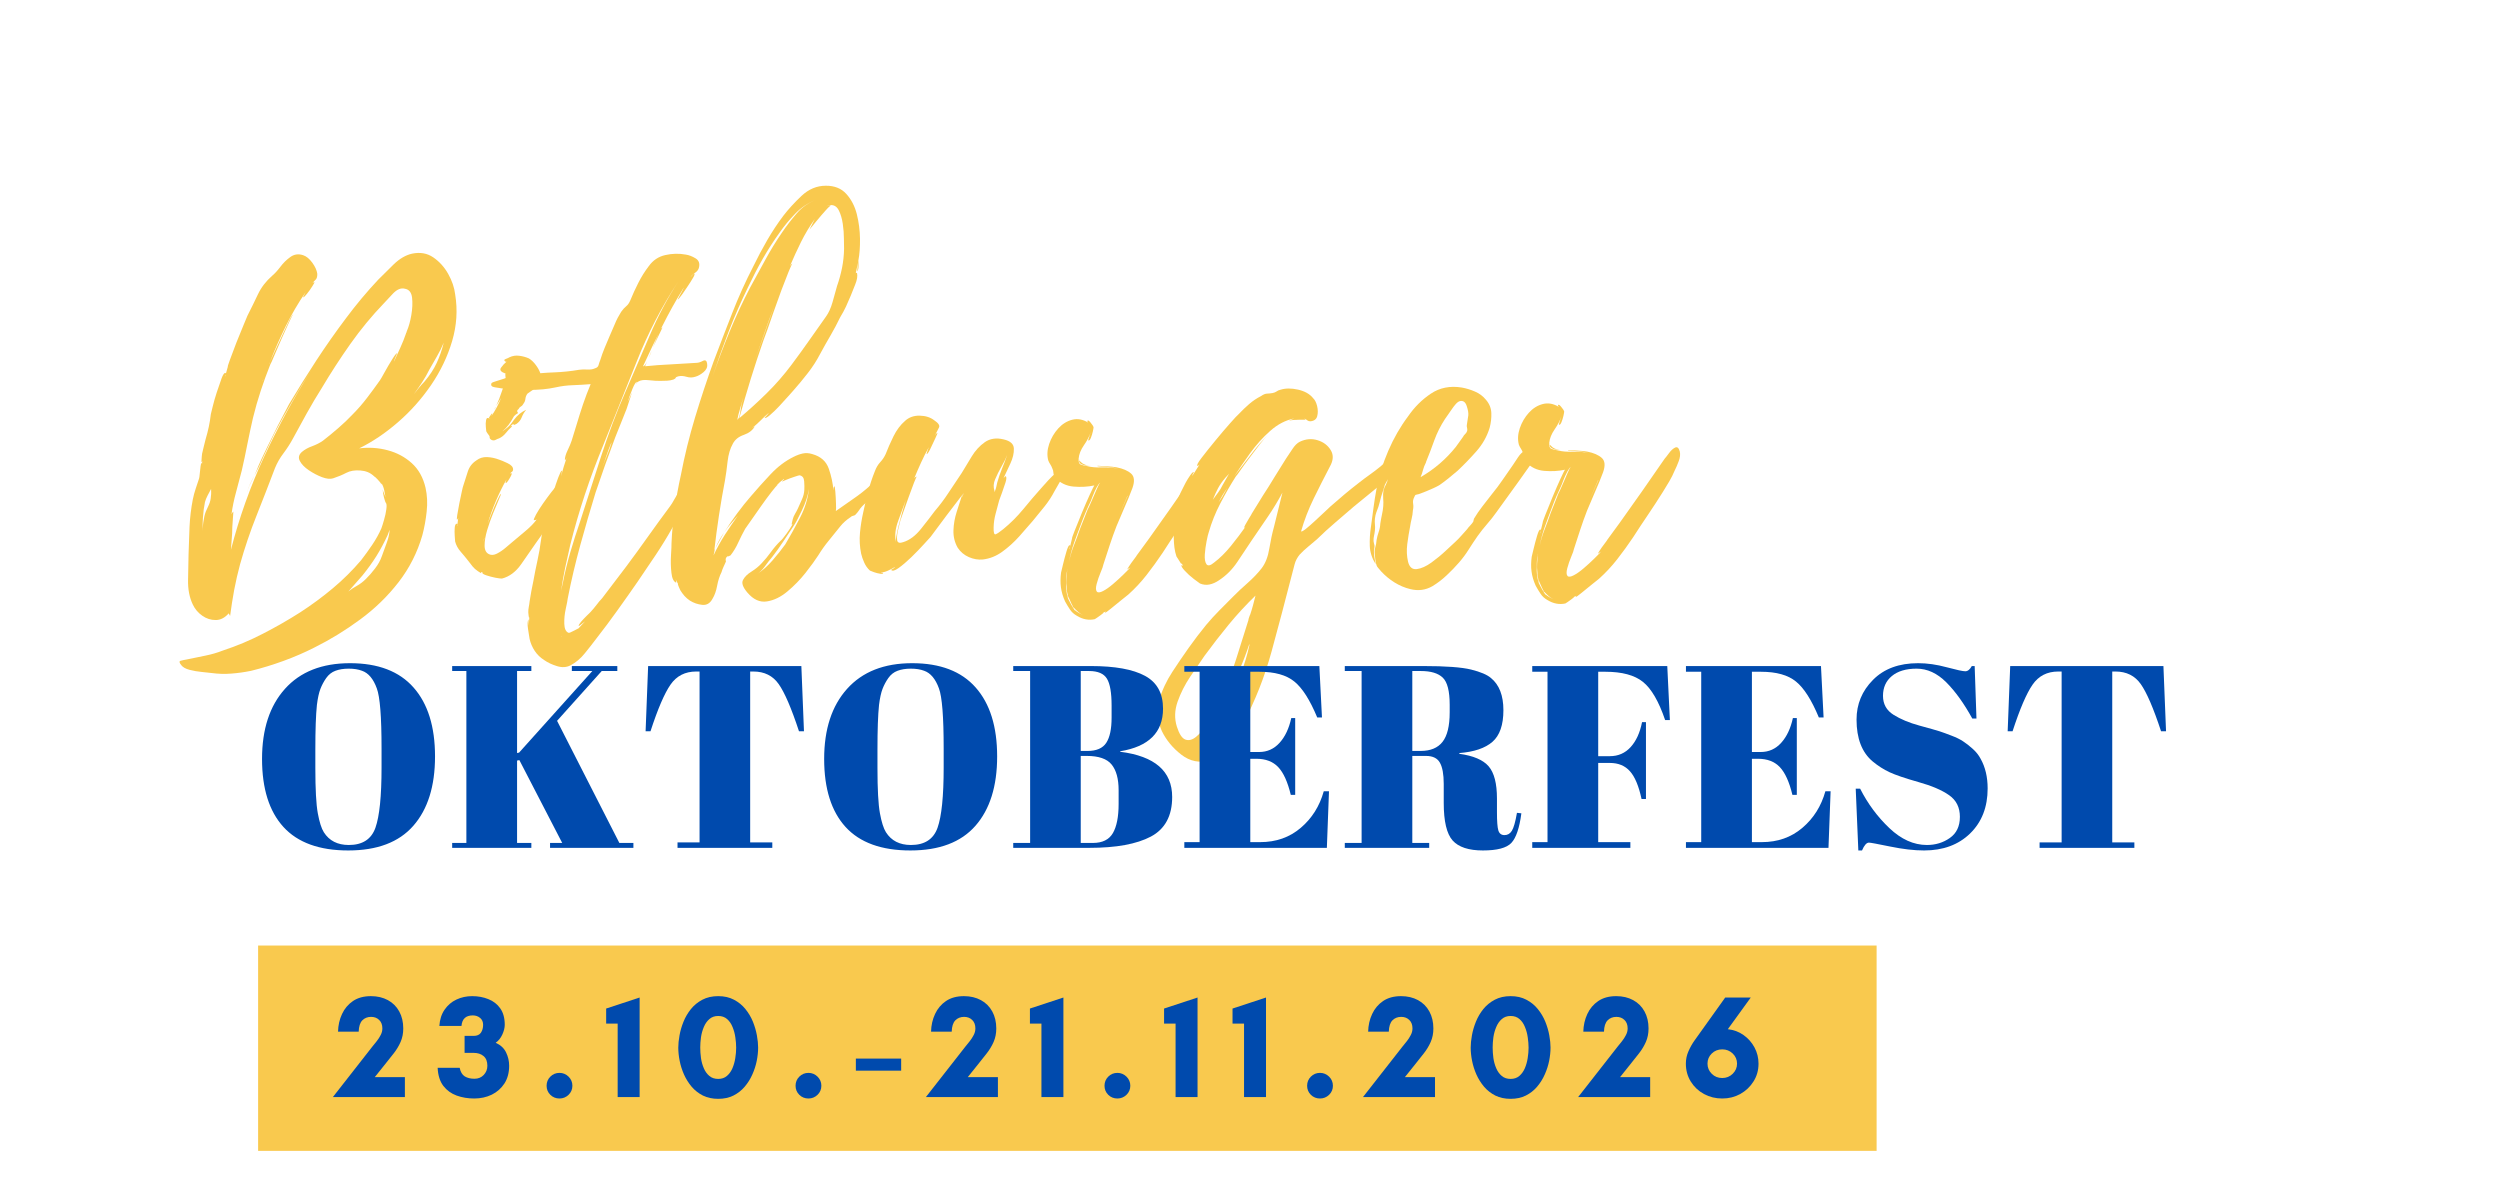
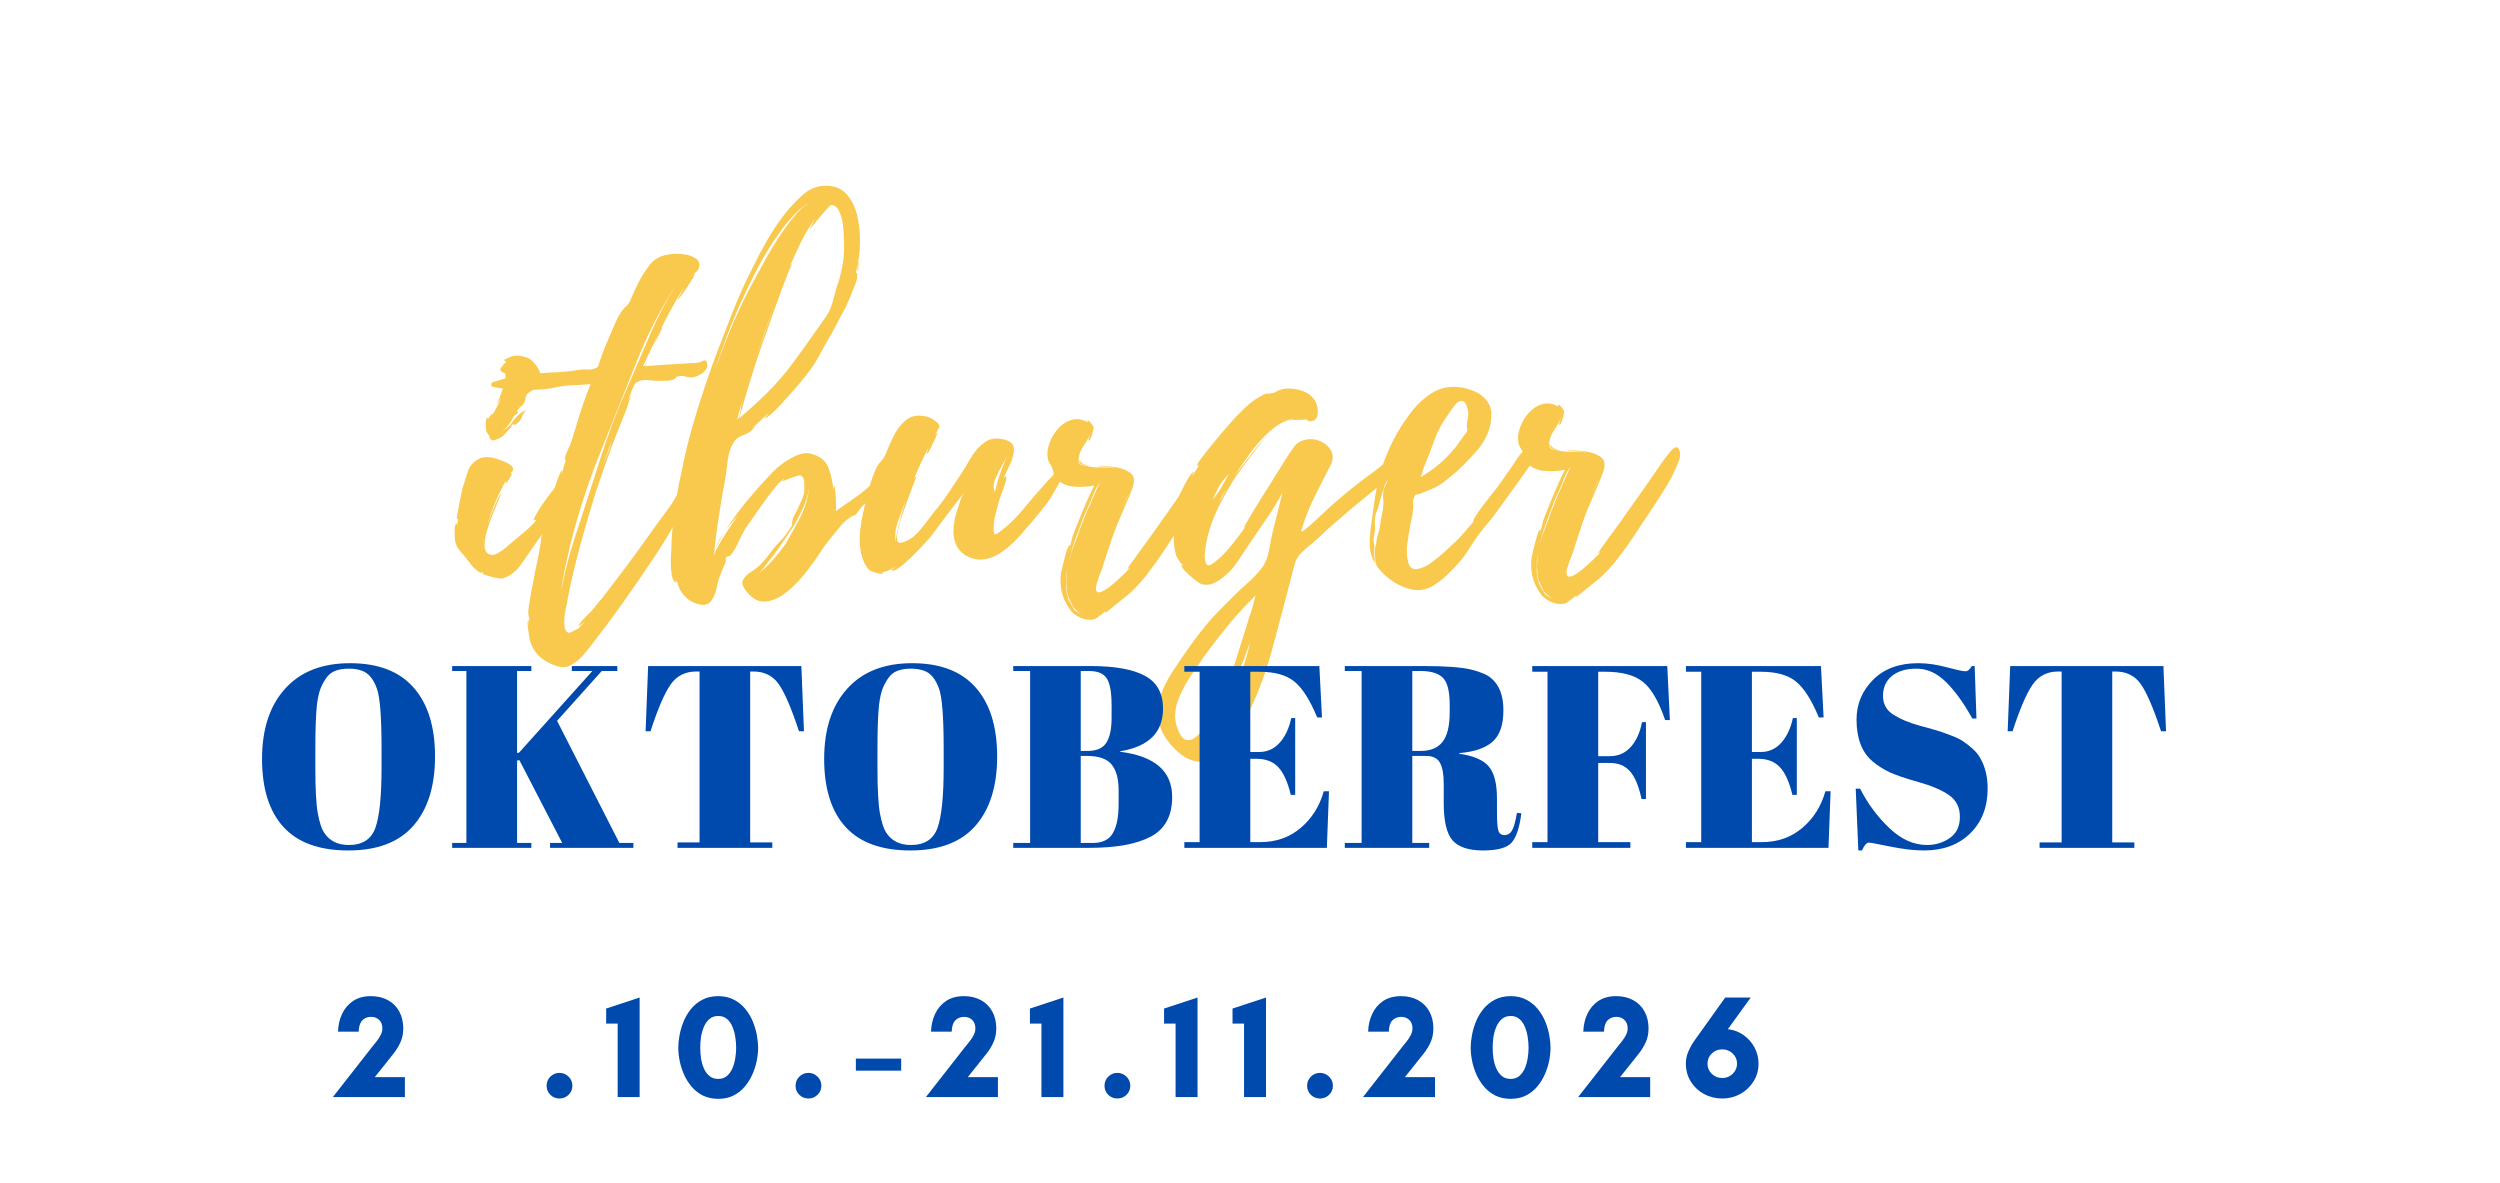
<svg xmlns="http://www.w3.org/2000/svg" height="302" preserveAspectRatio="xMidYMid meet" version="1.0" viewBox="0 0 478.5 226.5" width="638" zoomAndPan="magnify">
  <defs>
    <g />
    <clipPath id="675a5e5769">
-       <path clip-rule="nonzero" d="M 49.402 180.969 L 359.211 180.969 L 359.211 220.27 L 49.402 220.27 Z M 49.402 180.969" />
-     </clipPath>
+       </clipPath>
    <clipPath id="93ea10f7e9">
      <path clip-rule="nonzero" d="M 0.402 0.969 L 310.211 0.969 L 310.211 40.27 L 0.402 40.27 Z M 0.402 0.969" />
    </clipPath>
    <clipPath id="45f28c99b0">
      <rect height="41" width="311" x="0" y="0" />
    </clipPath>
  </defs>
  <g clip-path="url(#675a5e5769)">
    <g transform="matrix(1, 0, 0, 1, 49, 180)">
      <g clip-path="url(#45f28c99b0)">
        <g clip-path="url(#93ea10f7e9)">
          <path d="M 0.402 0.969 L 310.184 0.969 L 310.184 40.27 L 0.402 40.27 Z M 0.402 0.969" fill="#f9c94e" fill-opacity="1" fill-rule="nonzero" />
        </g>
      </g>
    </g>
  </g>
  <g fill="#004aad" fill-opacity="1">
    <g transform="translate(64.137, 209.973)">
      <g>
        <path d="M 13.359 0 L -0.422 0 L 7.109 -9.625 C 7.367 -9.945 7.648 -10.297 7.953 -10.672 C 8.254 -11.047 8.508 -11.441 8.719 -11.859 C 8.938 -12.273 9.047 -12.695 9.047 -13.125 C 9.047 -13.82 8.844 -14.363 8.438 -14.75 C 8.039 -15.145 7.523 -15.344 6.891 -15.344 C 6.203 -15.344 5.641 -15.117 5.203 -14.672 C 4.773 -14.223 4.547 -13.504 4.516 -12.516 L 0.562 -12.516 C 0.594 -13.742 0.848 -14.867 1.328 -15.891 C 1.805 -16.922 2.504 -17.75 3.422 -18.375 C 4.348 -19 5.492 -19.312 6.859 -19.312 C 8.086 -19.312 9.172 -19.055 10.109 -18.547 C 11.047 -18.035 11.77 -17.312 12.281 -16.375 C 12.789 -15.445 13.047 -14.363 13.047 -13.125 C 13.047 -12.176 12.875 -11.312 12.531 -10.531 C 12.188 -9.758 11.75 -9.035 11.219 -8.359 C 10.695 -7.691 10.16 -7.016 9.609 -6.328 L 7.594 -3.812 L 13.359 -3.812 Z M 13.359 0" />
      </g>
    </g>
  </g>
  <g fill="#004aad" fill-opacity="1">
    <g transform="translate(83.343, 209.973)">
      <g>
-         <path d="M 0.422 -5.594 L 4.641 -5.594 C 4.797 -4.812 5.117 -4.266 5.609 -3.953 C 6.109 -3.648 6.727 -3.5 7.469 -3.5 C 8.188 -3.5 8.773 -3.738 9.234 -4.219 C 9.703 -4.707 9.938 -5.297 9.938 -5.984 C 9.938 -6.828 9.691 -7.445 9.203 -7.844 C 8.723 -8.25 8.094 -8.453 7.312 -8.453 L 5.578 -8.453 L 5.578 -11.703 L 7.312 -11.703 C 7.957 -11.703 8.422 -11.906 8.703 -12.312 C 8.984 -12.727 9.125 -13.234 9.125 -13.828 C 9.125 -14.391 8.93 -14.828 8.547 -15.141 C 8.172 -15.461 7.703 -15.625 7.141 -15.625 C 5.816 -15.625 5.098 -14.953 4.984 -13.609 L 0.75 -13.609 C 0.832 -14.836 1.164 -15.875 1.75 -16.719 C 2.332 -17.57 3.086 -18.219 4.016 -18.656 C 4.941 -19.094 5.945 -19.312 7.031 -19.312 C 8.164 -19.312 9.203 -19.117 10.141 -18.734 C 11.086 -18.359 11.844 -17.77 12.406 -16.969 C 12.977 -16.164 13.266 -15.117 13.266 -13.828 C 13.266 -13.254 13.109 -12.629 12.797 -11.953 C 12.492 -11.285 12.07 -10.766 11.531 -10.391 C 12.469 -9.961 13.129 -9.348 13.516 -8.547 C 13.91 -7.742 14.109 -6.891 14.109 -5.984 C 14.109 -4.66 13.805 -3.531 13.203 -2.594 C 12.598 -1.664 11.789 -0.953 10.781 -0.453 C 9.77 0.035 8.648 0.281 7.422 0.281 C 6.223 0.281 5.102 0.094 4.062 -0.281 C 3.031 -0.656 2.18 -1.27 1.516 -2.125 C 0.859 -2.988 0.492 -4.145 0.422 -5.594 Z M 0.422 -5.594" />
-       </g>
+         </g>
    </g>
  </g>
  <g fill="#004aad" fill-opacity="1">
    <g transform="translate(103.165, 209.973)">
      <g>
        <path d="M 1.453 -2.156 C 1.453 -2.844 1.691 -3.426 2.172 -3.906 C 2.648 -4.383 3.234 -4.625 3.922 -4.625 C 4.586 -4.625 5.164 -4.383 5.656 -3.906 C 6.145 -3.426 6.391 -2.844 6.391 -2.156 C 6.391 -1.477 6.145 -0.898 5.656 -0.422 C 5.164 0.047 4.586 0.281 3.922 0.281 C 3.234 0.281 2.648 0.047 2.172 -0.422 C 1.691 -0.898 1.453 -1.477 1.453 -2.156 Z M 1.453 -2.156" />
      </g>
    </g>
  </g>
  <g fill="#004aad" fill-opacity="1">
    <g transform="translate(115.737, 209.973)">
      <g>
        <path d="M 6.688 -19.047 L 6.688 0 L 2.484 0 L 2.484 -14.062 L 0.281 -14.062 L 0.281 -16.938 Z M 6.688 -19.047" />
      </g>
    </g>
  </g>
  <g fill="#004aad" fill-opacity="1">
    <g transform="translate(128.84, 209.973)">
      <g>
        <path d="M 8.625 -15.516 C 7.945 -15.516 7.383 -15.316 6.938 -14.922 C 6.488 -14.535 6.133 -14.031 5.875 -13.406 C 5.613 -12.789 5.43 -12.133 5.328 -11.438 C 5.234 -10.738 5.188 -10.086 5.188 -9.484 C 5.188 -8.836 5.234 -8.16 5.328 -7.453 C 5.43 -6.754 5.613 -6.102 5.875 -5.5 C 6.133 -4.895 6.488 -4.406 6.938 -4.031 C 7.383 -3.656 7.945 -3.469 8.625 -3.469 C 9.289 -3.469 9.844 -3.656 10.281 -4.031 C 10.727 -4.406 11.082 -4.895 11.344 -5.5 C 11.602 -6.102 11.785 -6.75 11.891 -7.438 C 12.004 -8.133 12.062 -8.801 12.062 -9.438 C 12.062 -10.051 12.008 -10.707 11.906 -11.406 C 11.812 -12.102 11.633 -12.766 11.375 -13.391 C 11.125 -14.023 10.773 -14.535 10.328 -14.922 C 9.879 -15.316 9.312 -15.516 8.625 -15.516 Z M 8.625 0.344 C 7.52 0.344 6.547 0.133 5.703 -0.281 C 4.867 -0.707 4.148 -1.27 3.547 -1.969 C 2.953 -2.676 2.461 -3.457 2.078 -4.312 C 1.703 -5.164 1.426 -6.035 1.25 -6.922 C 1.07 -7.816 0.984 -8.664 0.984 -9.469 C 0.984 -10.156 1.062 -10.93 1.219 -11.797 C 1.375 -12.672 1.629 -13.547 1.984 -14.422 C 2.336 -15.297 2.812 -16.102 3.406 -16.844 C 4.008 -17.582 4.738 -18.176 5.594 -18.625 C 6.457 -19.082 7.469 -19.312 8.625 -19.312 C 9.781 -19.312 10.785 -19.082 11.641 -18.625 C 12.504 -18.176 13.234 -17.582 13.828 -16.844 C 14.43 -16.102 14.91 -15.297 15.266 -14.422 C 15.617 -13.547 15.875 -12.672 16.031 -11.797 C 16.188 -10.93 16.266 -10.156 16.266 -9.469 C 16.266 -8.664 16.176 -7.816 16 -6.922 C 15.82 -6.035 15.539 -5.164 15.156 -4.312 C 14.781 -3.457 14.289 -2.676 13.688 -1.969 C 13.094 -1.27 12.375 -0.707 11.531 -0.281 C 10.695 0.133 9.727 0.344 8.625 0.344 Z M 8.625 0.344" />
      </g>
    </g>
  </g>
  <g fill="#004aad" fill-opacity="1">
    <g transform="translate(150.818, 209.973)">
      <g>
        <path d="M 1.453 -2.156 C 1.453 -2.844 1.691 -3.426 2.172 -3.906 C 2.648 -4.383 3.234 -4.625 3.922 -4.625 C 4.586 -4.625 5.164 -4.383 5.656 -3.906 C 6.145 -3.426 6.391 -2.844 6.391 -2.156 C 6.391 -1.477 6.145 -0.898 5.656 -0.422 C 5.164 0.047 4.586 0.281 3.922 0.281 C 3.234 0.281 2.648 0.047 2.172 -0.422 C 1.691 -0.898 1.453 -1.477 1.453 -2.156 Z M 1.453 -2.156" />
      </g>
    </g>
  </g>
  <g fill="#004aad" fill-opacity="1">
    <g transform="translate(163.389, 209.973)">
      <g>
        <path d="M 9.094 -5.047 L 0.422 -5.047 L 0.422 -7.359 L 9.094 -7.359 Z M 9.094 -5.047" />
      </g>
    </g>
  </g>
  <g fill="#004aad" fill-opacity="1">
    <g transform="translate(177.641, 209.973)">
      <g>
        <path d="M 13.359 0 L -0.422 0 L 7.109 -9.625 C 7.367 -9.945 7.648 -10.297 7.953 -10.672 C 8.254 -11.047 8.508 -11.441 8.719 -11.859 C 8.938 -12.273 9.047 -12.695 9.047 -13.125 C 9.047 -13.82 8.844 -14.363 8.438 -14.75 C 8.039 -15.145 7.523 -15.344 6.891 -15.344 C 6.203 -15.344 5.641 -15.117 5.203 -14.672 C 4.773 -14.223 4.547 -13.504 4.516 -12.516 L 0.562 -12.516 C 0.594 -13.742 0.848 -14.867 1.328 -15.891 C 1.805 -16.922 2.504 -17.75 3.422 -18.375 C 4.348 -19 5.492 -19.312 6.859 -19.312 C 8.086 -19.312 9.172 -19.055 10.109 -18.547 C 11.047 -18.035 11.77 -17.312 12.281 -16.375 C 12.789 -15.445 13.047 -14.363 13.047 -13.125 C 13.047 -12.176 12.875 -11.312 12.531 -10.531 C 12.188 -9.758 11.75 -9.035 11.219 -8.359 C 10.695 -7.691 10.16 -7.016 9.609 -6.328 L 7.594 -3.812 L 13.359 -3.812 Z M 13.359 0" />
      </g>
    </g>
  </g>
  <g fill="#004aad" fill-opacity="1">
    <g transform="translate(196.847, 209.973)">
      <g>
        <path d="M 6.688 -19.047 L 6.688 0 L 2.484 0 L 2.484 -14.062 L 0.281 -14.062 L 0.281 -16.938 Z M 6.688 -19.047" />
      </g>
    </g>
  </g>
  <g fill="#004aad" fill-opacity="1">
    <g transform="translate(209.95, 209.973)">
      <g>
        <path d="M 1.453 -2.156 C 1.453 -2.844 1.691 -3.426 2.172 -3.906 C 2.648 -4.383 3.234 -4.625 3.922 -4.625 C 4.586 -4.625 5.164 -4.383 5.656 -3.906 C 6.145 -3.426 6.391 -2.844 6.391 -2.156 C 6.391 -1.477 6.145 -0.898 5.656 -0.422 C 5.164 0.047 4.586 0.281 3.922 0.281 C 3.234 0.281 2.648 0.047 2.172 -0.422 C 1.691 -0.898 1.453 -1.477 1.453 -2.156 Z M 1.453 -2.156" />
      </g>
    </g>
  </g>
  <g fill="#004aad" fill-opacity="1">
    <g transform="translate(222.522, 209.973)">
      <g>
        <path d="M 6.688 -19.047 L 6.688 0 L 2.484 0 L 2.484 -14.062 L 0.281 -14.062 L 0.281 -16.938 Z M 6.688 -19.047" />
      </g>
    </g>
  </g>
  <g fill="#004aad" fill-opacity="1">
    <g transform="translate(235.625, 209.973)">
      <g>
        <path d="M 6.688 -19.047 L 6.688 0 L 2.484 0 L 2.484 -14.062 L 0.281 -14.062 L 0.281 -16.938 Z M 6.688 -19.047" />
      </g>
    </g>
  </g>
  <g fill="#004aad" fill-opacity="1">
    <g transform="translate(248.729, 209.973)">
      <g>
        <path d="M 1.453 -2.156 C 1.453 -2.844 1.691 -3.426 2.172 -3.906 C 2.648 -4.383 3.234 -4.625 3.922 -4.625 C 4.586 -4.625 5.164 -4.383 5.656 -3.906 C 6.145 -3.426 6.391 -2.844 6.391 -2.156 C 6.391 -1.477 6.145 -0.898 5.656 -0.422 C 5.164 0.047 4.586 0.281 3.922 0.281 C 3.234 0.281 2.648 0.047 2.172 -0.422 C 1.691 -0.898 1.453 -1.477 1.453 -2.156 Z M 1.453 -2.156" />
      </g>
    </g>
  </g>
  <g fill="#004aad" fill-opacity="1">
    <g transform="translate(261.301, 209.973)">
      <g>
        <path d="M 13.359 0 L -0.422 0 L 7.109 -9.625 C 7.367 -9.945 7.648 -10.297 7.953 -10.672 C 8.254 -11.047 8.508 -11.441 8.719 -11.859 C 8.938 -12.273 9.047 -12.695 9.047 -13.125 C 9.047 -13.82 8.844 -14.363 8.438 -14.75 C 8.039 -15.145 7.523 -15.344 6.891 -15.344 C 6.203 -15.344 5.641 -15.117 5.203 -14.672 C 4.773 -14.223 4.547 -13.504 4.516 -12.516 L 0.562 -12.516 C 0.594 -13.742 0.848 -14.867 1.328 -15.891 C 1.805 -16.922 2.504 -17.75 3.422 -18.375 C 4.348 -19 5.492 -19.312 6.859 -19.312 C 8.086 -19.312 9.172 -19.055 10.109 -18.547 C 11.047 -18.035 11.77 -17.312 12.281 -16.375 C 12.789 -15.445 13.047 -14.363 13.047 -13.125 C 13.047 -12.176 12.875 -11.312 12.531 -10.531 C 12.188 -9.758 11.75 -9.035 11.219 -8.359 C 10.695 -7.691 10.16 -7.016 9.609 -6.328 L 7.594 -3.812 L 13.359 -3.812 Z M 13.359 0" />
      </g>
    </g>
  </g>
  <g fill="#004aad" fill-opacity="1">
    <g transform="translate(280.507, 209.973)">
      <g>
        <path d="M 8.625 -15.516 C 7.945 -15.516 7.383 -15.316 6.938 -14.922 C 6.488 -14.535 6.133 -14.031 5.875 -13.406 C 5.613 -12.789 5.43 -12.133 5.328 -11.438 C 5.234 -10.738 5.188 -10.086 5.188 -9.484 C 5.188 -8.836 5.234 -8.16 5.328 -7.453 C 5.43 -6.754 5.613 -6.102 5.875 -5.5 C 6.133 -4.895 6.488 -4.406 6.938 -4.031 C 7.383 -3.656 7.945 -3.469 8.625 -3.469 C 9.289 -3.469 9.844 -3.656 10.281 -4.031 C 10.727 -4.406 11.082 -4.895 11.344 -5.5 C 11.602 -6.102 11.785 -6.75 11.891 -7.438 C 12.004 -8.133 12.062 -8.801 12.062 -9.438 C 12.062 -10.051 12.008 -10.707 11.906 -11.406 C 11.812 -12.102 11.633 -12.766 11.375 -13.391 C 11.125 -14.023 10.773 -14.535 10.328 -14.922 C 9.879 -15.316 9.312 -15.516 8.625 -15.516 Z M 8.625 0.344 C 7.52 0.344 6.547 0.133 5.703 -0.281 C 4.867 -0.707 4.148 -1.27 3.547 -1.969 C 2.953 -2.676 2.461 -3.457 2.078 -4.312 C 1.703 -5.164 1.426 -6.035 1.25 -6.922 C 1.07 -7.816 0.984 -8.664 0.984 -9.469 C 0.984 -10.156 1.062 -10.93 1.219 -11.797 C 1.375 -12.672 1.629 -13.547 1.984 -14.422 C 2.336 -15.297 2.812 -16.102 3.406 -16.844 C 4.008 -17.582 4.738 -18.176 5.594 -18.625 C 6.457 -19.082 7.469 -19.312 8.625 -19.312 C 9.781 -19.312 10.785 -19.082 11.641 -18.625 C 12.504 -18.176 13.234 -17.582 13.828 -16.844 C 14.43 -16.102 14.91 -15.297 15.266 -14.422 C 15.617 -13.547 15.875 -12.672 16.031 -11.797 C 16.188 -10.93 16.266 -10.156 16.266 -9.469 C 16.266 -8.664 16.176 -7.816 16 -6.922 C 15.82 -6.035 15.539 -5.164 15.156 -4.312 C 14.781 -3.457 14.289 -2.676 13.688 -1.969 C 13.094 -1.27 12.375 -0.707 11.531 -0.281 C 10.695 0.133 9.727 0.344 8.625 0.344 Z M 8.625 0.344" />
      </g>
    </g>
  </g>
  <g fill="#004aad" fill-opacity="1">
    <g transform="translate(302.484, 209.973)">
      <g>
        <path d="M 13.359 0 L -0.422 0 L 7.109 -9.625 C 7.367 -9.945 7.648 -10.297 7.953 -10.672 C 8.254 -11.047 8.508 -11.441 8.719 -11.859 C 8.938 -12.273 9.047 -12.695 9.047 -13.125 C 9.047 -13.82 8.844 -14.363 8.438 -14.75 C 8.039 -15.145 7.523 -15.344 6.891 -15.344 C 6.203 -15.344 5.641 -15.117 5.203 -14.672 C 4.773 -14.223 4.547 -13.504 4.516 -12.516 L 0.562 -12.516 C 0.594 -13.742 0.848 -14.867 1.328 -15.891 C 1.805 -16.922 2.504 -17.75 3.422 -18.375 C 4.348 -19 5.492 -19.312 6.859 -19.312 C 8.086 -19.312 9.172 -19.055 10.109 -18.547 C 11.047 -18.035 11.77 -17.312 12.281 -16.375 C 12.789 -15.445 13.047 -14.363 13.047 -13.125 C 13.047 -12.176 12.875 -11.312 12.531 -10.531 C 12.188 -9.758 11.75 -9.035 11.219 -8.359 C 10.695 -7.691 10.16 -7.016 9.609 -6.328 L 7.594 -3.812 L 13.359 -3.812 Z M 13.359 0" />
      </g>
    </g>
  </g>
  <g fill="#004aad" fill-opacity="1">
    <g transform="translate(321.69, 209.973)">
      <g>
        <path d="M 7.953 -9.125 C 7.148 -9.125 6.477 -8.859 5.938 -8.328 C 5.395 -7.797 5.125 -7.148 5.125 -6.391 C 5.125 -5.641 5.395 -4.992 5.938 -4.453 C 6.477 -3.91 7.148 -3.641 7.953 -3.641 C 8.734 -3.641 9.398 -3.91 9.953 -4.453 C 10.504 -4.992 10.781 -5.641 10.781 -6.391 C 10.781 -7.148 10.504 -7.797 9.953 -8.328 C 9.398 -8.859 8.734 -9.125 7.953 -9.125 Z M 7.953 0.281 C 6.68 0.281 5.516 -0.004 4.453 -0.578 C 3.391 -1.16 2.547 -1.957 1.922 -2.969 C 1.297 -3.977 0.984 -5.117 0.984 -6.391 C 0.984 -7.223 1.148 -8.016 1.484 -8.766 C 1.816 -9.523 2.207 -10.219 2.656 -10.844 L 8.516 -19.047 L 13.406 -19.047 L 9.016 -12.984 C 10.148 -12.859 11.156 -12.484 12.031 -11.859 C 12.914 -11.234 13.613 -10.441 14.125 -9.484 C 14.633 -8.535 14.891 -7.504 14.891 -6.391 C 14.891 -5.117 14.566 -3.977 13.922 -2.969 C 13.285 -1.957 12.441 -1.16 11.391 -0.578 C 10.348 -0.004 9.203 0.281 7.953 0.281 Z M 7.953 0.281" />
      </g>
    </g>
  </g>
  <g fill="#f9c94e" fill-opacity="1">
    <g transform="translate(34.011, 116.222)">
      <g>
-         <path d="M 34.734 -30.406 C 36.609 -30.633 38.422 -30.516 40.172 -30.047 C 41.93 -29.586 43.469 -28.77 44.781 -27.594 C 46.094 -26.414 46.977 -24.836 47.438 -22.859 C 47.758 -21.43 47.832 -19.922 47.656 -18.328 C 47.488 -16.742 47.211 -15.227 46.828 -13.781 C 45.879 -10.488 44.359 -7.488 42.266 -4.781 C 40.172 -2.082 37.719 0.297 34.906 2.359 C 32.094 4.43 29.188 6.211 26.188 7.703 C 24.332 8.648 22.363 9.504 20.281 10.266 C 18.207 11.023 16.129 11.66 14.047 12.172 C 12.785 12.43 11.531 12.609 10.281 12.703 C 9.031 12.805 7.766 12.77 6.484 12.594 C 6.047 12.539 5.422 12.473 4.609 12.391 C 3.797 12.316 3.016 12.18 2.266 11.984 C 1.516 11.785 0.992 11.492 0.703 11.109 C 0.297 10.629 0.242 10.344 0.547 10.25 C 0.859 10.164 1.254 10.082 1.734 10 C 2.953 9.738 4.141 9.492 5.297 9.266 C 6.461 9.035 7.586 8.707 8.672 8.281 C 11.305 7.414 13.859 6.344 16.328 5.062 C 18.805 3.789 21.188 2.426 23.469 0.969 C 25.633 -0.438 27.703 -1.961 29.672 -3.609 C 31.641 -5.254 33.453 -7.051 35.109 -9 C 35.848 -9.957 36.562 -10.945 37.25 -11.969 C 37.938 -12.988 38.516 -14.031 38.984 -15.094 C 39.129 -15.488 39.301 -16.035 39.5 -16.734 C 39.707 -17.43 39.852 -18.113 39.938 -18.781 C 40.031 -19.445 39.988 -19.859 39.812 -20.016 C 39.758 -20.066 39.648 -20.395 39.484 -21 C 39.328 -21.602 39.242 -22.129 39.234 -22.578 C 39.285 -22.297 39.375 -22.02 39.5 -21.75 C 39.625 -21.477 39.719 -21.234 39.781 -21.016 C 39.719 -21.453 39.633 -21.906 39.531 -22.375 C 39.438 -22.852 39.266 -23.305 39.016 -23.734 L 39.031 -23.484 C 38.914 -23.711 38.672 -24.023 38.297 -24.422 C 37.922 -24.816 37.703 -25.016 37.641 -25.016 C 37.242 -25.398 36.82 -25.68 36.375 -25.859 C 35.926 -26.035 35.453 -26.141 34.953 -26.172 C 33.891 -26.254 32.992 -26.102 32.266 -25.719 C 31.535 -25.332 30.695 -24.984 29.75 -24.672 C 29.207 -24.492 28.5 -24.566 27.625 -24.891 C 26.758 -25.223 25.914 -25.664 25.094 -26.219 C 24.27 -26.781 23.695 -27.375 23.375 -28 C 23.051 -28.625 23.18 -29.195 23.766 -29.719 C 24.305 -30.176 24.957 -30.539 25.719 -30.812 C 26.488 -31.094 27.176 -31.441 27.781 -31.859 C 28.812 -32.66 29.805 -33.477 30.766 -34.312 C 31.734 -35.145 32.648 -36.02 33.516 -36.938 C 34.484 -37.914 35.391 -38.957 36.234 -40.062 C 37.086 -41.176 37.91 -42.297 38.703 -43.422 C 38.859 -43.641 39.164 -44.172 39.625 -45.016 C 40.094 -45.867 40.578 -46.691 41.078 -47.484 C 41.578 -48.285 41.883 -48.656 42 -48.594 C 42 -48.594 41.895 -48.344 41.688 -47.844 C 41.477 -47.344 41.379 -47.062 41.391 -47 C 41.805 -47.906 42.219 -48.805 42.625 -49.703 C 43.039 -50.609 43.398 -51.508 43.703 -52.406 L 43.703 -52.484 L 43.781 -52.562 L 43.844 -52.812 C 44.219 -53.664 44.508 -54.703 44.719 -55.922 C 44.926 -57.148 44.973 -58.258 44.859 -59.25 C 44.742 -60.25 44.289 -60.816 43.5 -60.953 C 42.77 -61.16 42.016 -60.863 41.234 -60.062 C 40.461 -59.258 39.867 -58.625 39.453 -58.156 C 37.148 -55.758 35.016 -53.172 33.047 -50.391 C 31.086 -47.609 29.27 -44.805 27.594 -41.984 C 26.594 -40.398 25.633 -38.785 24.719 -37.141 C 23.812 -35.504 22.914 -33.867 22.031 -32.234 C 21.508 -31.273 20.914 -30.352 20.25 -29.469 C 19.582 -28.594 19.039 -27.648 18.625 -26.641 C 17.457 -23.555 16.273 -20.508 15.078 -17.5 C 13.879 -14.5 12.832 -11.406 11.938 -8.219 C 11.5 -6.594 11.125 -4.957 10.812 -3.312 C 10.508 -1.664 10.25 -0.004 10.031 1.672 L 9.766 1.172 C 9.023 2.023 8.195 2.453 7.281 2.453 C 6.363 2.461 5.504 2.188 4.703 1.625 C 3.91 1.07 3.305 0.359 2.891 -0.516 C 2.242 -1.867 1.941 -3.445 1.984 -5.25 C 2.035 -7.062 2.066 -8.688 2.078 -10.125 C 2.129 -11.906 2.191 -13.664 2.266 -15.406 C 2.348 -17.145 2.555 -18.883 2.891 -20.625 C 3.035 -21.344 3.219 -22.023 3.438 -22.672 C 3.664 -23.316 3.883 -23.973 4.094 -24.641 C 4.133 -24.766 4.176 -25.062 4.219 -25.531 C 4.258 -26 4.312 -26.473 4.375 -26.953 C 4.445 -27.43 4.508 -27.672 4.562 -27.672 C 4.57 -27.555 4.602 -27.473 4.656 -27.422 C 4.645 -27.523 4.648 -27.617 4.672 -27.703 C 4.703 -27.785 4.719 -27.883 4.719 -28 C 4.613 -27.719 4.555 -27.703 4.547 -27.953 C 4.547 -28.203 4.566 -28.504 4.609 -28.859 C 4.648 -29.223 4.672 -29.406 4.672 -29.406 C 4.766 -29.852 4.875 -30.312 5 -30.781 C 5.125 -31.258 5.234 -31.695 5.328 -32.094 C 5.578 -32.938 5.785 -33.75 5.953 -34.531 C 6.117 -35.312 6.25 -36.117 6.344 -36.953 C 6.383 -37.117 6.504 -37.609 6.703 -38.422 C 6.898 -39.234 7.16 -40.141 7.484 -41.141 C 7.816 -42.141 8.117 -43.02 8.391 -43.781 C 8.672 -44.539 8.922 -44.895 9.141 -44.844 C 9.254 -44.789 9.258 -44.676 9.156 -44.5 C 9.051 -44.332 9.023 -44.227 9.078 -44.188 L 9.594 -46.031 C 9.539 -46.031 9.68 -46.488 10.016 -47.406 C 10.348 -48.332 10.754 -49.41 11.234 -50.641 C 11.723 -51.879 12.18 -53.004 12.609 -54.016 C 13.047 -55.035 13.289 -55.625 13.344 -55.781 C 14.062 -57.195 14.734 -58.566 15.359 -59.891 C 15.984 -61.211 16.891 -62.395 18.078 -63.438 C 18.566 -63.844 19.086 -64.41 19.641 -65.141 C 20.191 -65.879 20.832 -66.508 21.562 -67.031 C 22.301 -67.562 23.117 -67.676 24.016 -67.375 C 24.629 -67.176 25.211 -66.695 25.766 -65.938 C 26.316 -65.176 26.633 -64.469 26.719 -63.812 C 26.727 -63.312 26.641 -62.957 26.453 -62.75 C 26.266 -62.551 26.035 -62.312 25.766 -62.031 C 25.867 -62.145 26.004 -62.203 26.172 -62.203 C 26.234 -62.211 26.102 -61.961 25.781 -61.453 C 25.469 -60.941 25.125 -60.457 24.75 -60 C 24.383 -59.539 24.145 -59.312 24.031 -59.312 C 23.977 -59.301 24.016 -59.41 24.141 -59.641 C 24.273 -59.867 24.395 -60.098 24.5 -60.328 C 23.07 -58.234 21.801 -56.055 20.688 -53.797 C 19.57 -51.535 18.551 -49.227 17.625 -46.875 C 17.832 -47.332 18.156 -48.035 18.594 -48.984 C 19.039 -49.941 19.508 -50.953 20 -52.016 C 20.488 -53.086 20.926 -54.02 21.312 -54.812 C 21.695 -55.602 21.973 -56.023 22.141 -56.078 C 22.035 -56.023 21.773 -55.547 21.359 -54.641 C 20.953 -53.742 20.473 -52.688 19.922 -51.469 C 19.379 -50.258 18.906 -49.164 18.5 -48.188 C 18.094 -47.207 17.832 -46.629 17.719 -46.453 C 17.051 -44.773 16.441 -43.098 15.891 -41.422 C 15.336 -39.742 14.844 -38.008 14.406 -36.219 C 14.02 -34.539 13.66 -32.863 13.328 -31.188 C 13.004 -29.508 12.648 -27.836 12.266 -26.172 C 11.922 -24.828 11.551 -23.426 11.156 -21.969 C 10.758 -20.52 10.473 -19.125 10.297 -17.781 C 10.398 -18.02 10.508 -18.191 10.625 -18.297 C 10.664 -18.359 10.656 -18.055 10.594 -17.391 C 10.539 -16.723 10.492 -16.039 10.453 -15.344 C 10.422 -14.645 10.41 -14.242 10.422 -14.141 L 10.188 -10.984 C 11.758 -17.117 13.883 -23.07 16.562 -28.844 C 19.25 -34.625 22.281 -40.172 25.656 -45.484 C 24.395 -43.555 23.176 -41.578 22 -39.547 C 20.82 -37.516 19.68 -35.457 18.578 -33.375 C 18.055 -32.289 17.551 -31.227 17.062 -30.188 C 16.57 -29.156 16.094 -28.102 15.625 -27.031 C 15.27 -26.301 14.801 -25.398 14.219 -24.328 C 13.645 -23.254 13.316 -22.328 13.234 -21.547 C 13.328 -22.266 13.582 -23.02 14 -23.812 C 14.414 -24.602 14.75 -25.312 15 -25.938 C 15.301 -26.719 15.633 -27.5 16 -28.281 C 16.363 -29.07 16.727 -29.836 17.094 -30.578 C 17.77 -31.984 18.457 -33.375 19.156 -34.75 C 19.863 -36.133 20.582 -37.504 21.312 -38.859 C 22.988 -41.68 24.734 -44.477 26.547 -47.25 C 28.367 -50.031 30.266 -52.727 32.234 -55.344 C 34.141 -57.906 36.191 -60.359 38.391 -62.703 C 39.234 -63.555 40.219 -64.531 41.344 -65.625 C 42.477 -66.719 43.648 -67.398 44.859 -67.672 C 46.398 -67.992 47.75 -67.758 48.906 -66.969 C 50.07 -66.176 51.023 -65.125 51.766 -63.812 C 52.504 -62.5 52.953 -61.188 53.109 -59.875 C 53.598 -56.895 53.406 -53.922 52.531 -50.953 C 51.656 -47.984 50.305 -45.164 48.484 -42.5 C 46.66 -39.844 44.551 -37.477 42.156 -35.406 C 39.77 -33.332 37.297 -31.664 34.734 -30.406 Z M 39.078 -9.781 C 39.328 -10.457 39.629 -11.285 39.984 -12.266 C 40.348 -13.242 40.539 -14.098 40.562 -14.828 L 40.188 -13.812 C 39.508 -12.344 38.789 -11 38.031 -9.781 C 37.27 -8.57 36.383 -7.344 35.375 -6.094 L 32.656 -3 C 33.133 -3.395 33.672 -3.754 34.266 -4.078 C 34.867 -4.41 35.438 -4.836 35.969 -5.359 C 36.562 -5.93 37.16 -6.613 37.766 -7.406 C 38.379 -8.207 38.816 -9 39.078 -9.781 Z M 48.172 -45.484 C 47.754 -44.641 47.297 -43.836 46.797 -43.078 C 46.297 -42.316 45.754 -41.535 45.172 -40.734 C 45.547 -41.203 45.891 -41.633 46.203 -42.031 C 46.523 -42.426 46.875 -42.816 47.25 -43.203 C 48.258 -44.398 49.035 -45.586 49.578 -46.766 C 50.129 -47.953 50.578 -49.242 50.922 -50.641 C 50.555 -49.742 50.109 -48.844 49.578 -47.938 C 49.055 -47.031 48.586 -46.211 48.172 -45.484 Z M 5.375 -18.297 C 5.582 -18.734 5.789 -19.191 6 -19.672 C 6.207 -20.16 6.328 -20.68 6.359 -21.234 C 6.398 -21.516 6.414 -21.766 6.406 -21.984 C 6.406 -22.203 6.398 -22.422 6.391 -22.641 C 6.18 -22.254 5.957 -21.832 5.719 -21.375 C 5.488 -20.926 5.32 -20.508 5.219 -20.125 C 5.031 -19.227 4.898 -18.223 4.828 -17.109 C 4.754 -15.992 4.758 -14.969 4.844 -14.031 C 4.77 -14.633 4.785 -15.352 4.891 -16.188 C 5.004 -17.031 5.164 -17.734 5.375 -18.297 Z M 16.25 -43.172 L 16.406 -43.672 C 16.301 -43.453 16.25 -43.285 16.25 -43.172 Z M 31.844 -54.422 L 31.281 -53.828 Z M 17.469 -46.547 L 17.625 -46.875 C 17.52 -46.758 17.469 -46.648 17.469 -46.547 Z M 17.469 -46.547" />
-       </g>
+         </g>
    </g>
  </g>
  <g fill="#f9c94e" fill-opacity="1">
    <g transform="translate(87.393, 114.439)">
      <g>
        <path d="M 21.062 -21.141 C 21.258 -20.367 21.109 -19.562 20.609 -18.719 C 20.109 -17.875 19.645 -17.164 19.219 -16.594 C 18.531 -15.52 17.859 -14.473 17.203 -13.453 C 16.547 -12.43 15.848 -11.414 15.109 -10.406 C 14.305 -9.258 13.395 -7.945 12.375 -6.469 C 11.352 -5 10.125 -4.078 8.688 -3.703 C 8.469 -3.691 8.051 -3.742 7.438 -3.859 C 6.82 -3.984 6.25 -4.133 5.719 -4.312 C 5.188 -4.488 4.914 -4.66 4.906 -4.828 L 5.078 -4.828 C 4.742 -4.984 4.617 -4.977 4.703 -4.812 C 4.797 -4.656 4.582 -4.758 4.062 -5.125 C 3.664 -5.395 3.336 -5.688 3.078 -6 C 2.816 -6.32 2.539 -6.676 2.25 -7.062 C 1.789 -7.656 1.301 -8.25 0.781 -8.844 C 0.258 -9.438 -0.094 -10.086 -0.281 -10.797 C -0.289 -10.961 -0.316 -11.32 -0.359 -11.875 C -0.398 -12.426 -0.398 -12.945 -0.359 -13.438 C -0.316 -13.938 -0.188 -14.191 0.031 -14.203 C 0.145 -14.203 0.176 -14.133 0.125 -14 C 0.07 -13.863 0.07 -13.797 0.125 -13.797 L 0.312 -15.297 C 0.219 -15.117 0.141 -15.004 0.078 -14.953 C 0.023 -14.953 0.039 -15.258 0.125 -15.875 C 0.219 -16.488 0.348 -17.211 0.516 -18.047 C 0.68 -18.879 0.836 -19.629 0.984 -20.297 C 1.129 -20.973 1.227 -21.367 1.281 -21.484 C 1.57 -22.379 1.859 -23.273 2.141 -24.172 C 2.422 -25.066 2.969 -25.781 3.781 -26.312 C 4.375 -26.77 5.055 -26.984 5.828 -26.953 C 6.609 -26.922 7.391 -26.754 8.172 -26.453 C 8.504 -26.348 9.023 -26.129 9.734 -25.797 C 10.441 -25.461 10.801 -25.07 10.812 -24.625 C 10.82 -24.406 10.742 -24.238 10.578 -24.125 C 10.422 -24.008 10.289 -23.891 10.188 -23.766 C 10.238 -23.828 10.348 -23.859 10.516 -23.859 C 10.629 -23.805 10.5 -23.469 10.125 -22.844 C 9.758 -22.227 9.523 -21.945 9.422 -22 C 9.359 -21.988 9.352 -22.066 9.406 -22.234 C 9.457 -22.41 9.504 -22.555 9.547 -22.672 C 8.078 -20.066 6.867 -17.227 5.922 -14.156 C 6.078 -14.539 6.332 -15.195 6.688 -16.125 C 7.051 -17.062 7.426 -17.938 7.812 -18.75 C 8.195 -19.562 8.422 -19.945 8.484 -19.906 C 8.535 -19.906 8.406 -19.551 8.094 -18.844 C 7.789 -18.145 7.422 -17.258 6.984 -16.188 C 6.547 -15.125 6.164 -14.047 5.844 -12.953 C 5.52 -11.859 5.359 -10.883 5.359 -10.031 C 5.359 -9.176 5.645 -8.617 6.219 -8.359 C 6.656 -8.148 7.16 -8.191 7.734 -8.484 C 8.316 -8.785 8.875 -9.164 9.406 -9.625 C 9.945 -10.094 10.352 -10.438 10.625 -10.656 C 11.375 -11.301 12.219 -12.008 13.156 -12.781 C 14.094 -13.562 14.828 -14.316 15.359 -15.047 C 15.254 -14.941 15.062 -14.883 14.781 -14.875 C 14.727 -14.969 14.867 -15.328 15.203 -15.953 C 15.547 -16.578 15.992 -17.285 16.547 -18.078 C 17.109 -18.879 17.641 -19.602 18.141 -20.25 C 18.648 -20.906 18.988 -21.289 19.156 -21.406 C 19.414 -21.633 19.781 -21.785 20.25 -21.859 C 20.719 -21.93 20.988 -21.691 21.062 -21.141 Z M 6.188 -31.125 C 6.188 -31.125 6.098 -31.242 5.922 -31.484 C 5.754 -31.723 5.672 -31.875 5.672 -31.938 C 5.672 -32.039 5.645 -32.312 5.594 -32.75 C 5.551 -33.195 5.566 -33.617 5.641 -34.016 C 5.711 -34.41 5.891 -34.531 6.172 -34.375 C 6.172 -34.488 6.312 -34.727 6.594 -35.094 C 6.883 -35.469 6.906 -35.367 6.656 -34.797 C 7.344 -35.766 7.969 -36.922 8.531 -38.266 L 7.578 -36.75 C 7.953 -37.531 8.336 -38.523 8.734 -39.734 C 9.141 -40.941 9.363 -41.676 9.406 -41.938 C 9.406 -42 9.383 -42.164 9.344 -42.438 C 9.312 -42.719 9.32 -42.883 9.375 -42.938 C 8.477 -43.238 8.188 -43.613 8.5 -44.062 C 8.82 -44.52 9.172 -44.898 9.547 -45.203 C 9.379 -45.191 9.27 -45.238 9.219 -45.344 C 9.039 -45.5 9.117 -45.633 9.453 -45.75 C 9.785 -45.875 10 -45.973 10.094 -46.047 C 10.707 -46.336 11.344 -46.438 12 -46.344 C 12.656 -46.258 13.266 -46.094 13.828 -45.844 C 14.285 -45.57 14.719 -45.164 15.125 -44.625 C 15.531 -44.094 15.82 -43.578 16 -43.078 C 16.188 -42.535 16.141 -41.984 15.859 -41.422 C 15.578 -40.859 15.25 -40.406 14.875 -40.062 C 14.707 -39.883 14.5 -39.723 14.25 -39.578 C 14.008 -39.43 13.785 -39.273 13.578 -39.109 C 13.348 -38.816 13.211 -38.488 13.172 -38.125 C 13.141 -37.77 13.016 -37.453 12.797 -37.172 C 12.691 -36.941 12.531 -36.766 12.312 -36.641 C 12.102 -36.523 11.953 -36.359 11.859 -36.141 C 11.523 -35.91 11.5 -35.66 11.781 -35.391 C 11.457 -35.211 11.191 -35.008 10.984 -34.781 C 10.617 -34.102 10.273 -33.551 9.953 -33.125 C 9.629 -32.695 9.227 -32.281 8.75 -31.875 C 9.188 -32.164 9.578 -32.469 9.922 -32.781 C 10.273 -33.102 10.633 -33.547 11 -34.109 C 11.633 -34.961 12.41 -35.598 13.328 -36.016 C 12.953 -35.566 12.664 -35.086 12.469 -34.578 C 12.281 -34.066 11.941 -33.641 11.453 -33.297 C 11.117 -33.117 10.938 -33.07 10.906 -33.156 C 10.883 -33.238 10.875 -33.289 10.875 -33.312 C 10.875 -33.344 10.68 -33.188 10.297 -32.844 C 10.297 -32.844 10.363 -32.859 10.5 -32.891 C 10.633 -32.922 10.648 -32.879 10.547 -32.766 C 10.172 -32.422 9.797 -32.02 9.422 -31.562 C 9.055 -31.102 8.625 -30.758 8.125 -30.531 C 7.906 -30.469 7.688 -30.375 7.469 -30.25 C 7.25 -30.125 7 -30.113 6.719 -30.219 C 6.438 -30.383 6.305 -30.551 6.328 -30.719 C 6.348 -30.883 6.301 -31.02 6.188 -31.125 Z M 5.266 -11.312 C 5.328 -11.426 5.328 -11.457 5.266 -11.406 L 5.125 -10.734 L 5.266 -11.234 Z M 7.203 -36.062 L 7.5 -36.578 C 7.457 -36.398 7.395 -36.27 7.312 -36.188 C 7.238 -36.102 7.203 -36.062 7.203 -36.062 Z M 6.422 -34.453 C 6.359 -34.398 6.301 -34.375 6.25 -34.375 C 6.301 -34.375 6.328 -34.359 6.328 -34.328 C 6.328 -34.305 6.328 -34.297 6.328 -34.297 C 6.391 -34.348 6.422 -34.398 6.422 -34.453 Z M 6.422 -34.453" />
      </g>
    </g>
  </g>
  <g fill="#f9c94e" fill-opacity="1">
    <g transform="translate(103.084, 113.915)">
      <g>
        <path d="M 32.266 -44.281 L 32.266 -44.203 C 32.348 -43.648 32.117 -43.145 31.578 -42.688 C 31.035 -42.238 30.516 -41.945 30.016 -41.812 C 29.461 -41.625 28.895 -41.617 28.312 -41.797 C 27.727 -41.973 27.191 -42 26.703 -41.875 C 26.422 -41.801 26.266 -41.707 26.234 -41.594 C 26.211 -41.488 26.066 -41.379 25.797 -41.266 C 25.41 -41.141 25.008 -41.066 24.594 -41.047 C 24.176 -41.035 23.773 -41.023 23.391 -41.016 C 22.836 -40.992 22.086 -41.035 21.141 -41.141 C 20.191 -41.254 19.504 -41.164 19.078 -40.875 C 18.91 -40.812 18.75 -40.641 18.594 -40.359 L 18.828 -40.859 C 18.609 -40.797 18.316 -40.328 17.953 -39.453 C 17.598 -38.586 17.297 -37.758 17.047 -36.969 L 17.891 -38.828 L 16.844 -35.641 C 16.477 -34.734 16.117 -33.832 15.766 -32.938 C 15.41 -32.039 15.051 -31.145 14.688 -30.25 C 14.031 -28.5 13.383 -26.738 12.75 -24.969 C 12.125 -23.207 11.508 -21.43 10.906 -19.641 C 9.906 -16.391 8.938 -13.055 8 -9.641 C 7.062 -6.234 6.258 -2.832 5.594 0.562 C 5.551 0.945 5.422 1.629 5.203 2.609 C 4.984 3.586 4.891 4.547 4.922 5.484 C 4.953 6.43 5.223 7.004 5.734 7.203 C 5.836 7.254 6.188 7.117 6.781 6.797 C 7.383 6.473 7.66 6.336 7.609 6.391 C 7.816 6.172 8.031 5.941 8.25 5.703 C 8.469 5.473 8.68 5.242 8.891 5.016 C 8.734 5.141 8.488 5.332 8.156 5.594 C 7.832 5.852 7.672 5.953 7.672 5.891 C 7.672 5.723 7.828 5.453 8.141 5.078 C 8.461 4.711 8.812 4.344 9.188 3.969 C 9.57 3.594 9.816 3.352 9.922 3.25 C 10.348 2.789 10.734 2.332 11.078 1.875 C 11.422 1.414 11.781 0.988 12.156 0.594 L 16.766 -5.469 C 18.203 -7.395 19.602 -9.32 20.969 -11.25 C 22.344 -13.188 23.75 -15.117 25.188 -17.047 C 25.406 -17.328 25.68 -17.773 26.016 -18.391 C 26.359 -19.016 26.738 -19.609 27.156 -20.172 C 27.582 -20.742 27.961 -21.066 28.297 -21.141 C 28.961 -21.266 29.383 -21.082 29.562 -20.594 C 29.75 -20.102 29.738 -19.578 29.531 -19.016 C 29.176 -17.891 28.57 -16.828 27.719 -15.828 C 26.863 -14.836 26.148 -13.844 25.578 -12.844 C 24.586 -11.082 23.523 -9.352 22.391 -7.656 C 21.254 -5.957 20.102 -4.254 18.938 -2.547 C 17.676 -0.723 16.395 1.094 15.094 2.906 C 13.801 4.719 12.461 6.508 11.078 8.281 C 10.441 9.133 9.707 10.07 8.875 11.094 C 8.051 12.125 7.125 12.906 6.094 13.438 C 5.332 13.832 4.473 13.879 3.516 13.578 C 2.566 13.285 1.758 12.906 1.094 12.438 C 0.344 11.969 -0.266 11.379 -0.734 10.672 C -1.203 9.961 -1.531 9.195 -1.719 8.375 C -1.781 8.094 -1.879 7.469 -2.016 6.5 C -2.16 5.539 -2.129 4.914 -1.922 4.625 L -1.891 5.875 L -1.766 4.219 C -1.828 4.383 -1.875 4.285 -1.906 3.922 C -1.945 3.566 -1.969 3.359 -1.969 3.297 C -1.977 2.961 -1.945 2.613 -1.875 2.25 C -1.801 1.895 -1.75 1.551 -1.719 1.219 C -1.625 0.551 -1.516 -0.102 -1.391 -0.75 C -1.273 -1.395 -1.145 -2.047 -1 -2.703 C -0.77 -3.992 -0.508 -5.297 -0.219 -6.609 C 0.07 -7.922 0.301 -9.242 0.469 -10.578 C 0.645 -11.91 0.922 -13.219 1.297 -14.5 C 1.672 -15.781 2.031 -17.035 2.375 -18.266 C 2.438 -18.441 2.602 -18.977 2.875 -19.875 C 3.145 -20.77 3.441 -21.648 3.766 -22.516 C 4.098 -23.391 4.32 -23.828 4.438 -23.828 C 4.488 -23.828 4.477 -23.66 4.406 -23.328 C 4.344 -22.992 4.312 -22.801 4.312 -22.75 C 4.457 -23.352 4.629 -23.977 4.828 -24.625 C 5.035 -25.281 5.238 -25.91 5.438 -26.516 C 5.383 -26.297 5.301 -26.113 5.188 -25.969 C 5.082 -25.832 5.031 -25.797 5.031 -25.859 C 5.02 -26.348 5.195 -26.973 5.562 -27.734 C 5.926 -28.492 6.18 -29.102 6.328 -29.562 L 7.234 -32.5 C 7.629 -33.832 8.051 -35.172 8.5 -36.516 C 8.957 -37.859 9.445 -39.148 9.969 -40.391 C 8.801 -40.297 7.664 -40.227 6.562 -40.188 C 5.457 -40.156 4.348 -40.016 3.234 -39.766 C 1.703 -39.43 0.008 -39.273 -1.844 -39.297 C -3.707 -39.316 -5.445 -39.41 -7.062 -39.578 C -7.281 -39.629 -7.707 -39.695 -8.344 -39.781 C -8.988 -39.875 -9.207 -40.145 -9 -40.594 C -8.895 -40.707 -8.523 -40.852 -7.891 -41.031 C -7.266 -41.219 -6.867 -41.344 -6.703 -41.406 C -5.941 -41.707 -5.145 -41.898 -4.312 -41.984 C -3.477 -42.066 -2.648 -42.148 -1.828 -42.234 C -0.223 -42.453 1.379 -42.586 2.984 -42.641 C 4.586 -42.703 6.188 -42.867 7.781 -43.141 C 8.227 -43.203 8.742 -43.219 9.328 -43.188 C 9.91 -43.156 10.391 -43.227 10.766 -43.406 C 11.16 -43.52 11.395 -43.719 11.469 -44 C 11.539 -44.281 11.656 -44.617 11.812 -45.016 C 12.051 -45.797 12.32 -46.551 12.625 -47.281 C 12.938 -48.008 13.242 -48.738 13.547 -49.469 C 13.91 -50.27 14.258 -51.078 14.594 -51.891 C 14.926 -52.703 15.328 -53.477 15.797 -54.219 C 16.117 -54.676 16.441 -55.035 16.766 -55.297 C 17.086 -55.555 17.352 -55.938 17.562 -56.438 C 18.02 -57.562 18.535 -58.688 19.109 -59.812 C 19.68 -60.938 20.336 -61.984 21.078 -62.953 C 21.879 -64.086 22.938 -64.801 24.25 -65.094 C 25.57 -65.395 26.875 -65.426 28.156 -65.188 C 28.77 -65.102 29.398 -64.863 30.047 -64.469 C 30.703 -64.07 30.91 -63.453 30.672 -62.609 C 30.566 -62.273 30.348 -61.988 30.016 -61.75 C 29.691 -61.52 29.395 -61.266 29.125 -60.984 C 29.125 -60.93 29.242 -61.031 29.484 -61.281 C 29.723 -61.539 29.848 -61.586 29.859 -61.422 C 29.867 -61.254 29.609 -60.758 29.078 -59.938 C 28.555 -59.125 28.039 -58.359 27.531 -57.641 C 27.031 -56.93 26.723 -56.578 26.609 -56.578 C 26.609 -56.578 26.703 -56.758 26.891 -57.125 C 27.078 -57.488 27.273 -57.852 27.484 -58.219 C 27.691 -58.594 27.789 -58.805 27.781 -58.859 C 26.312 -56.484 24.941 -54.023 23.672 -51.484 C 22.398 -48.953 21.172 -46.391 19.984 -43.797 C 20.203 -43.797 20.469 -44.109 20.781 -44.734 C 20.52 -44.172 20.391 -43.863 20.391 -43.812 C 21.992 -43.977 23.625 -44.098 25.281 -44.172 C 26.938 -44.254 28.598 -44.352 30.266 -44.469 C 30.598 -44.477 30.992 -44.602 31.453 -44.844 C 31.922 -45.082 32.191 -44.895 32.266 -44.281 Z M 16.641 -38.953 C 18.191 -42.547 19.738 -46.141 21.281 -49.734 C 22.82 -53.336 24.645 -56.781 26.75 -60.062 C 23.582 -55.25 20.926 -50.133 18.781 -44.719 C 16.633 -39.301 14.492 -33.945 12.359 -28.656 C 9.785 -22.426 7.691 -16.102 6.078 -9.688 C 5.734 -8.227 5.406 -6.758 5.094 -5.281 C 4.789 -3.801 4.523 -2.312 4.297 -0.812 L 4.656 -2.406 C 5.039 -4.363 5.52 -6.32 6.094 -8.281 C 6.664 -10.238 7.281 -12.164 7.938 -14.062 C 9.281 -18.207 10.629 -22.395 11.984 -26.625 C 13.348 -30.852 14.898 -34.961 16.641 -38.953 Z M 21.844 -47.344 C 22.258 -48.301 22.617 -49.172 22.922 -49.953 C 23.234 -50.742 23.5 -51.172 23.719 -51.234 Z M 13.906 -28.969 C 13.906 -29.082 13.926 -29.195 13.969 -29.312 C 13.613 -28.469 13.297 -27.625 13.016 -26.781 C 12.742 -25.938 12.457 -25.125 12.156 -24.344 C 12.457 -25.125 12.758 -25.895 13.062 -26.656 C 13.375 -27.414 13.656 -28.188 13.906 -28.969 Z M 20.859 -44.906 C 20.961 -45.188 21.094 -45.477 21.25 -45.781 C 21.406 -46.094 21.531 -46.414 21.625 -46.75 Z M 4.5 8 L 4.25 7.828 C 4.363 7.941 4.445 8 4.5 8 Z M 4.5 8" />
      </g>
    </g>
  </g>
  <g fill="#f9c94e" fill-opacity="1">
    <g transform="translate(128.572, 113.064)">
      <g>
        <path d="M 41.5 -21.734 C 41.781 -21.359 41.828 -21.039 41.641 -20.781 C 41.453 -20.531 41.254 -20.266 41.047 -19.984 L 40.578 -19.719 C 40.336 -19.812 40.195 -19.781 40.156 -19.625 C 40.383 -19.406 40.414 -19.18 40.25 -18.953 C 39.781 -18.336 39.16 -17.863 38.391 -17.531 C 37.629 -17.195 36.984 -16.742 36.453 -16.172 C 36.18 -15.879 35.977 -15.617 35.844 -15.391 C 35.707 -15.172 35.484 -14.895 35.172 -14.562 C 35.066 -14.445 34.914 -14.375 34.719 -14.344 C 34.531 -14.312 34.379 -14.234 34.266 -14.109 C 33.453 -13.578 32.781 -12.977 32.25 -12.312 C 31.562 -11.445 30.844 -10.555 30.094 -9.641 C 29.344 -8.734 28.656 -7.77 28.031 -6.75 C 27.445 -5.844 26.641 -4.734 25.609 -3.422 C 24.578 -2.117 23.426 -0.938 22.156 0.125 C 20.883 1.195 19.57 1.836 18.219 2.047 C 16.863 2.266 15.613 1.695 14.469 0.344 C 13.602 -0.676 13.328 -1.477 13.641 -2.062 C 13.953 -2.656 14.488 -3.188 15.25 -3.656 C 16.008 -4.133 16.656 -4.66 17.188 -5.234 C 17.832 -5.91 18.43 -6.633 18.984 -7.406 C 19.535 -8.176 20.164 -8.906 20.875 -9.594 C 21.039 -9.707 21.398 -10.145 21.953 -10.906 C 22.504 -11.676 22.832 -12.176 22.938 -12.406 L 23.172 -12.828 C 22.953 -12.547 22.895 -12.598 23 -12.984 C 23.102 -13.379 23.156 -13.602 23.156 -13.656 C 23.238 -14 23.383 -14.348 23.594 -14.703 C 23.812 -15.066 24 -15.422 24.156 -15.766 C 24.406 -16.328 24.66 -16.898 24.922 -17.484 C 25.191 -18.078 25.344 -18.68 25.375 -19.297 C 25.406 -19.742 25.395 -20.297 25.344 -20.953 C 25.301 -21.617 25.004 -22 24.453 -22.094 C 24.336 -22.082 24.004 -21.984 23.453 -21.797 C 22.91 -21.617 22.391 -21.426 21.891 -21.219 C 21.398 -21.008 21.156 -20.906 21.156 -20.906 C 21.102 -20.945 21.156 -21.023 21.312 -21.141 C 21.477 -21.266 21.531 -21.352 21.469 -21.406 C 20.926 -21 20.441 -20.566 20.016 -20.109 C 20.066 -20.16 20.148 -20.191 20.266 -20.203 C 20.098 -20.141 19.707 -19.707 19.094 -18.906 C 18.477 -18.113 17.801 -17.191 17.062 -16.141 C 16.332 -15.086 15.676 -14.148 15.094 -13.328 C 14.508 -12.516 14.164 -12.023 14.062 -11.859 C 13.594 -11.016 13.148 -10.141 12.734 -9.234 C 12.328 -8.328 11.832 -7.504 11.25 -6.766 C 10.977 -6.598 10.785 -6.539 10.672 -6.594 C 10.336 -6.352 10.238 -6.02 10.375 -5.594 C 10.219 -5.25 10.062 -4.906 9.906 -4.562 C 9.75 -4.227 9.625 -3.895 9.531 -3.562 C 9.156 -2.82 8.875 -1.953 8.688 -0.953 C 8.508 0.047 8.207 0.891 7.781 1.578 C 7.32 2.422 6.672 2.797 5.828 2.703 C 4.992 2.617 4.207 2.348 3.469 1.891 C 3.07 1.617 2.727 1.32 2.438 1 C 2.156 0.676 1.895 0.32 1.656 -0.062 C 1.656 -0.062 1.562 -0.266 1.375 -0.672 C 1.195 -1.078 1.141 -1.285 1.203 -1.297 C 1.141 -1.453 1.062 -1.598 0.969 -1.734 C 0.883 -1.867 0.812 -2.051 0.75 -2.281 C 0.812 -2.051 0.844 -1.852 0.844 -1.688 C 0.852 -1.52 0.859 -1.469 0.859 -1.531 C 0.359 -1.727 0.051 -2.363 -0.062 -3.438 C -0.188 -4.52 -0.211 -5.645 -0.141 -6.812 C -0.066 -7.988 -0.035 -8.738 -0.047 -9.062 C 0.047 -11.281 0.25 -13.473 0.562 -15.641 C 0.875 -17.816 1.27 -19.988 1.75 -22.156 C 2.457 -25.844 3.359 -29.504 4.453 -33.141 C 5.555 -36.785 6.742 -40.367 8.016 -43.891 C 9.18 -46.973 10.363 -50.047 11.562 -53.109 C 12.758 -56.18 14.113 -59.18 15.625 -62.109 C 16.445 -63.805 17.332 -65.473 18.281 -67.109 C 19.227 -68.742 20.254 -70.297 21.359 -71.766 C 22.316 -73.016 23.477 -74.285 24.844 -75.578 C 26.219 -76.867 27.77 -77.516 29.5 -77.516 C 31.156 -77.523 32.457 -77.004 33.406 -75.953 C 34.363 -74.898 35.035 -73.609 35.422 -72.078 C 35.805 -70.547 36.008 -68.973 36.031 -67.359 C 36.051 -65.754 35.945 -64.367 35.719 -63.203 C 35.719 -63.203 35.727 -62.895 35.75 -62.281 C 35.77 -61.676 35.672 -61.285 35.453 -61.109 C 35.504 -61.16 35.547 -61.453 35.578 -61.984 C 35.617 -62.516 35.641 -62.781 35.641 -62.781 L 35.219 -60.766 C 35.312 -60.879 35.395 -60.883 35.469 -60.781 C 35.594 -60.219 35.473 -59.488 35.109 -58.594 C 34.754 -57.695 34.473 -56.992 34.266 -56.484 C 33.961 -55.754 33.656 -55.051 33.344 -54.375 C 33.031 -53.707 32.664 -53.035 32.25 -52.359 C 31.676 -51.172 31.051 -49.992 30.375 -48.828 C 29.695 -47.672 29.039 -46.504 28.406 -45.328 C 27.727 -44.023 26.938 -42.797 26.031 -41.641 C 25.133 -40.484 24.203 -39.359 23.234 -38.266 C 23.129 -38.148 22.82 -37.805 22.312 -37.234 C 21.812 -36.672 21.238 -36.039 20.594 -35.344 C 19.945 -34.656 19.352 -34.082 18.812 -33.625 C 18.281 -33.164 17.93 -32.988 17.766 -33.094 C 17.766 -33.094 17.895 -33.234 18.156 -33.516 C 18.426 -33.805 18.562 -33.977 18.562 -34.031 C 18.02 -33.57 17.492 -33.082 16.984 -32.562 C 16.473 -32.051 15.922 -31.562 15.328 -31.094 C 15.484 -31.207 15.613 -31.297 15.719 -31.359 C 15.832 -31.422 15.891 -31.453 15.891 -31.453 C 15.473 -30.711 14.773 -30.172 13.797 -29.828 C 12.816 -29.492 12.117 -28.938 11.703 -28.156 C 11.18 -27.238 10.844 -26.098 10.688 -24.734 C 10.539 -23.379 10.375 -22.172 10.188 -21.109 C 9.344 -16.703 8.66 -12.223 8.141 -7.672 L 8.297 -8.094 L 8 -6.766 C 8.625 -8.109 9.344 -9.414 10.156 -10.688 C 10.977 -11.957 11.812 -13.188 12.656 -14.375 C 12.289 -13.938 11.863 -13.445 11.375 -12.906 C 10.895 -12.363 10.441 -11.773 10.016 -11.141 C 10.805 -12.391 11.641 -13.609 12.516 -14.797 C 13.391 -15.984 14.301 -17.117 15.25 -18.203 C 16.375 -19.523 17.602 -20.895 18.938 -22.312 C 20.281 -23.738 21.742 -24.844 23.328 -25.625 C 23.922 -25.926 24.504 -26.141 25.078 -26.266 C 25.66 -26.391 26.266 -26.352 26.891 -26.156 C 28.516 -25.707 29.57 -24.77 30.062 -23.344 C 30.551 -21.926 30.844 -20.551 30.938 -19.219 C 30.926 -19.551 30.977 -19.805 31.094 -19.984 C 31.188 -20.035 31.258 -19.688 31.312 -18.938 C 31.375 -18.195 31.414 -17.438 31.438 -16.656 C 31.469 -15.883 31.457 -15.414 31.406 -15.25 C 32.539 -16.062 33.664 -16.848 34.781 -17.609 C 35.895 -18.367 36.961 -19.207 37.984 -20.125 C 38.305 -20.414 38.664 -20.773 39.062 -21.203 C 39.469 -21.629 39.867 -21.961 40.266 -22.203 C 40.672 -22.441 41.047 -22.316 41.391 -21.828 L 41.484 -21.828 Z M 30.453 -73.812 C 30.066 -73.801 29.766 -73.68 29.547 -73.453 C 29.648 -73.566 29.812 -73.656 30.031 -73.719 C 30.258 -73.781 30.398 -73.754 30.453 -73.641 C 30.398 -73.754 30.086 -73.492 29.516 -72.859 C 28.953 -72.234 28.352 -71.535 27.719 -70.766 C 27.082 -70.004 26.629 -69.453 26.359 -69.109 L 27.375 -71.141 C 26.375 -69.723 25.492 -68.254 24.734 -66.734 C 23.984 -65.211 23.273 -63.664 22.609 -62.094 C 22.766 -62.375 22.926 -62.547 23.094 -62.609 C 22.977 -62.484 22.727 -61.945 22.344 -61 C 21.957 -60.051 21.508 -58.898 21 -57.547 C 20.5 -56.203 20.008 -54.844 19.531 -53.469 C 19.051 -52.094 18.633 -50.898 18.281 -49.891 C 17.926 -48.879 17.695 -48.258 17.594 -48.031 C 16.727 -45.57 15.906 -43.082 15.125 -40.562 C 14.352 -38.039 13.617 -35.523 12.922 -33.016 C 14.766 -34.566 16.531 -36.176 18.219 -37.844 C 19.906 -39.508 21.469 -41.301 22.906 -43.219 C 24.02 -44.707 25.145 -46.258 26.281 -47.875 C 27.426 -49.488 28.5 -51.008 29.5 -52.438 C 30.031 -53.164 30.457 -54.102 30.781 -55.25 C 31.102 -56.406 31.391 -57.43 31.641 -58.328 C 32.035 -59.441 32.352 -60.598 32.594 -61.797 C 32.832 -63.004 32.961 -64.219 32.984 -65.438 C 32.961 -65.82 32.953 -66.469 32.953 -67.375 C 32.953 -68.289 32.879 -69.242 32.734 -70.234 C 32.586 -71.234 32.336 -72.082 31.984 -72.781 C 31.629 -73.488 31.117 -73.832 30.453 -73.812 Z M 14.594 -58.078 C 13.25 -55.328 12.016 -52.504 10.891 -49.609 C 9.773 -46.711 8.738 -43.816 7.781 -40.922 C 8.789 -43.816 9.883 -46.695 11.062 -49.562 C 12.238 -52.426 13.551 -55.242 15 -58.016 C 16 -59.828 16.977 -61.617 17.938 -63.391 C 18.906 -65.172 19.973 -66.91 21.141 -68.609 C 21.984 -69.848 22.91 -71.051 23.922 -72.219 C 24.941 -73.395 26.16 -74.254 27.578 -74.797 C 26.109 -74.242 24.797 -73.367 23.641 -72.172 C 22.484 -70.973 21.516 -69.805 20.734 -68.672 C 19.504 -66.973 18.391 -65.242 17.391 -63.484 C 16.398 -61.734 15.469 -59.93 14.594 -58.078 Z M 21.734 -8.875 C 22.672 -10.457 23.609 -12.148 24.547 -13.953 C 25.484 -15.754 26.055 -17.598 26.266 -19.484 C 26.047 -18.148 25.582 -16.754 24.875 -15.297 C 24.176 -13.836 23.664 -12.879 23.344 -12.422 C 22.656 -11.398 21.984 -10.391 21.328 -9.391 C 20.672 -8.398 19.973 -7.426 19.234 -6.469 C 18.703 -5.844 18.223 -5.227 17.797 -4.625 C 17.367 -4.031 16.883 -3.555 16.344 -3.203 C 17.375 -3.859 18.359 -4.727 19.297 -5.812 C 20.234 -6.895 21.047 -7.914 21.734 -8.875 Z M 12.547 -32.672 C 12.797 -32.898 12.977 -33.363 13.094 -34.062 C 13.219 -34.758 13.301 -35.273 13.344 -35.609 L 13.719 -37.109 L 12.75 -33.672 L 12.75 -33.594 C 12.695 -33.531 12.676 -33.441 12.688 -33.328 C 12.688 -33.273 12.672 -33.219 12.641 -33.156 C 12.617 -33.102 12.609 -33.051 12.609 -33 L 12.547 -32.828 Z M 15.891 -43.984 L 19.625 -54.516 C 18.957 -52.766 18.32 -51.02 17.719 -49.281 C 17.113 -47.539 16.504 -45.773 15.891 -43.984 Z M 8.375 -8.172 C 8.582 -8.68 8.828 -9.191 9.109 -9.703 C 9.398 -10.211 9.703 -10.691 10.016 -11.141 Z M 12.547 -32.672 C 12.547 -32.723 12.555 -32.758 12.578 -32.781 C 12.609 -32.812 12.625 -32.859 12.625 -32.922 L 12.547 -32.828 Z M 14.953 -17.438 L 14.875 -17.359 C 14.875 -17.359 14.883 -17.359 14.906 -17.359 C 14.938 -17.359 14.953 -17.383 14.953 -17.438 Z M 14.953 -17.438" />
      </g>
    </g>
  </g>
  <g fill="#f9c94e" fill-opacity="1">
    <g transform="translate(164.851, 111.852)">
      <g>
        <path d="M 38.594 -21.562 C 38.664 -21.062 38.477 -20.43 38.031 -19.672 C 37.582 -18.91 37.234 -18.301 36.984 -17.844 C 36.461 -16.832 35.828 -15.859 35.078 -14.922 C 34.336 -13.984 33.586 -13.062 32.828 -12.156 C 32.086 -11.289 31.223 -10.301 30.234 -9.188 C 29.242 -8.082 28.164 -7.109 27 -6.266 C 25.844 -5.422 24.598 -4.922 23.266 -4.766 C 22.391 -4.68 21.5 -4.832 20.594 -5.219 C 19.695 -5.613 18.984 -6.211 18.453 -7.016 C 17.867 -8.047 17.598 -9.16 17.641 -10.359 C 17.68 -11.555 17.891 -12.738 18.266 -13.906 C 18.648 -15.07 18.992 -16.133 19.297 -17.094 C 18.285 -15.781 17.273 -14.457 16.266 -13.125 C 15.254 -11.789 14.254 -10.445 13.266 -9.094 C 13.098 -8.914 12.664 -8.441 11.969 -7.672 C 11.27 -6.898 10.477 -6.082 9.594 -5.219 C 8.707 -4.363 7.895 -3.672 7.156 -3.141 C 6.426 -2.617 5.945 -2.492 5.719 -2.766 C 5.719 -2.816 5.844 -2.898 6.094 -3.016 C 6.344 -3.141 6.438 -3.234 6.375 -3.297 C 5.988 -3.055 5.562 -2.832 5.094 -2.625 C 4.633 -2.414 4.188 -2.301 3.75 -2.281 C 3.812 -2.227 3.953 -2.207 4.172 -2.219 C 4.223 -2.051 4.055 -1.988 3.672 -2.031 C 3.285 -2.082 2.879 -2.18 2.453 -2.328 C 2.035 -2.473 1.77 -2.578 1.656 -2.641 C 1.195 -3.055 0.832 -3.566 0.562 -4.172 C 0.289 -4.773 0.094 -5.348 -0.031 -5.891 C -0.301 -7.223 -0.375 -8.555 -0.25 -9.891 C -0.125 -11.223 0.082 -12.531 0.375 -13.812 C 0.656 -15.145 0.969 -16.469 1.312 -17.781 C 1.656 -19.094 2.086 -20.395 2.609 -21.688 C 2.859 -22.363 3.195 -22.93 3.625 -23.391 C 4.051 -23.848 4.395 -24.359 4.656 -24.922 C 5.062 -25.984 5.562 -27.117 6.156 -28.328 C 6.758 -29.547 7.492 -30.531 8.359 -31.281 C 9.109 -31.977 10.047 -32.316 11.172 -32.297 C 12.305 -32.273 13.242 -31.973 13.984 -31.391 C 14.785 -30.859 15.078 -30.395 14.859 -30 C 14.648 -29.602 14.391 -29.094 14.078 -28.469 C 14.234 -28.758 14.395 -28.93 14.562 -28.984 C 14.613 -28.984 14.484 -28.645 14.172 -27.969 C 13.867 -27.301 13.551 -26.629 13.219 -25.953 C 12.895 -25.273 12.648 -24.93 12.484 -24.922 C 12.484 -24.922 12.531 -25.086 12.625 -25.422 C 12.727 -25.766 12.828 -26.047 12.922 -26.266 C 12.398 -25.316 11.906 -24.332 11.438 -23.312 C 10.977 -22.301 10.539 -21.289 10.125 -20.281 C 10.289 -20.508 10.457 -20.625 10.625 -20.625 C 10.57 -20.625 10.391 -20.227 10.078 -19.438 C 9.773 -18.656 9.43 -17.727 9.047 -16.656 C 8.66 -15.594 8.316 -14.629 8.016 -13.766 C 7.711 -12.898 7.535 -12.391 7.484 -12.234 C 7.391 -11.828 7.242 -11.234 7.047 -10.453 C 6.859 -9.672 6.797 -9.016 6.859 -8.484 C 6.93 -7.961 7.328 -7.832 8.047 -8.094 C 9.254 -8.469 10.391 -9.32 11.453 -10.656 C 12.516 -11.988 13.383 -13.113 14.062 -14.031 C 15.031 -15.156 15.922 -16.344 16.734 -17.594 C 17.555 -18.844 18.391 -20.094 19.234 -21.344 C 19.805 -22.301 20.438 -23.344 21.125 -24.469 C 21.812 -25.602 22.648 -26.52 23.641 -27.219 C 24.641 -27.914 25.844 -28.094 27.25 -27.75 C 28.531 -27.457 29.18 -26.867 29.203 -25.984 C 29.234 -25.098 29.004 -24.133 28.516 -23.094 C 28.023 -22.051 27.598 -21.141 27.234 -20.359 C 27.516 -20.648 27.656 -20.766 27.656 -20.703 C 27.82 -20.535 27.801 -20.129 27.594 -19.484 C 27.395 -18.848 27.172 -18.191 26.922 -17.516 C 26.672 -16.836 26.492 -16.359 26.391 -16.078 C 26.191 -15.297 25.969 -14.457 25.719 -13.562 C 25.477 -12.676 25.348 -11.789 25.328 -10.906 C 25.297 -9.914 25.43 -9.477 25.734 -9.594 C 26.035 -9.719 26.508 -10.039 27.156 -10.562 C 28.562 -11.707 29.832 -12.973 30.969 -14.359 C 32.113 -15.754 33.273 -17.113 34.453 -18.438 C 34.516 -18.488 34.742 -18.742 35.141 -19.203 C 35.535 -19.66 35.988 -20.145 36.5 -20.656 C 37.008 -21.176 37.469 -21.551 37.875 -21.781 C 38.281 -22.02 38.52 -21.945 38.594 -21.562 Z M 26.016 -19.484 C 26.266 -20.379 26.566 -21.258 26.922 -22.125 C 27.285 -23 27.617 -23.883 27.922 -24.781 C 27.672 -24.113 27.305 -23.367 26.828 -22.547 C 26.359 -21.723 25.957 -20.914 25.625 -20.125 C 25.289 -19.344 25.25 -18.598 25.5 -17.891 C 25.5 -17.773 25.473 -17.691 25.422 -17.641 C 25.535 -17.742 25.594 -17.828 25.594 -17.891 C 25.688 -18.109 25.77 -18.375 25.844 -18.688 C 25.914 -19 25.973 -19.266 26.016 -19.484 Z M 6.625 -8.125 C 6.562 -8.508 6.734 -9.539 7.141 -11.219 C 7.555 -12.895 8.016 -14.535 8.516 -16.141 C 8.117 -15.023 7.641 -13.711 7.078 -12.203 C 6.516 -10.691 6.363 -9.332 6.625 -8.125 Z M 19.312 -16.672 C 19.406 -17.016 19.504 -17.27 19.609 -17.438 C 19.398 -17.258 19.301 -17.004 19.312 -16.672 Z M 19.312 -16.672" />
      </g>
    </g>
  </g>
  <g fill="#f9c94e" fill-opacity="1">
    <g transform="translate(198.06, 110.742)">
      <g>
        <path d="M 33.375 -21.312 C 33.5 -20.758 33.43 -20.145 33.172 -19.469 C 32.922 -18.789 32.664 -18.195 32.406 -17.688 C 32.102 -16.957 31.754 -16.258 31.359 -15.594 C 30.961 -14.926 30.551 -14.25 30.125 -13.562 C 29.238 -12.145 28.305 -10.711 27.328 -9.266 C 26.348 -7.828 25.383 -6.367 24.438 -4.891 C 23.488 -3.473 22.477 -2.078 21.406 -0.703 C 20.344 0.66 19.172 1.914 17.891 3.062 C 17.723 3.188 17.285 3.535 16.578 4.109 C 15.879 4.68 15.207 5.227 14.562 5.75 C 13.926 6.27 13.551 6.535 13.438 6.547 C 13.438 6.484 13.488 6.395 13.594 6.281 L 13.031 6.562 C 13.25 6.488 13.098 6.641 12.578 7.016 C 12.066 7.391 11.703 7.641 11.484 7.766 C 10.328 8.023 9.188 7.812 8.062 7.125 C 7.5 6.812 7.055 6.41 6.734 5.922 C 6.41 5.441 6.098 4.926 5.797 4.375 C 5.379 3.445 5.113 2.539 5 1.656 C 4.883 0.781 4.895 -0.16 5.031 -1.172 C 5.082 -1.336 5.203 -1.836 5.391 -2.672 C 5.586 -3.504 5.812 -4.344 6.062 -5.188 C 6.312 -6.031 6.52 -6.426 6.688 -6.375 C 6.801 -6.375 6.805 -6.258 6.703 -6.031 C 6.598 -5.812 6.57 -5.68 6.625 -5.641 L 7.141 -7.719 C 7.086 -7.719 7.254 -8.207 7.641 -9.188 C 8.023 -10.164 8.484 -11.301 9.016 -12.594 C 9.555 -13.883 10.055 -15.035 10.516 -16.047 C 10.984 -17.055 11.273 -17.648 11.391 -17.828 C 10.172 -17.566 8.848 -17.492 7.422 -17.609 C 6.004 -17.734 4.836 -18.305 3.922 -19.328 C 3.691 -19.648 3.57 -19.961 3.562 -20.266 C 3.551 -20.566 3.484 -20.832 3.359 -21.062 C 3.242 -21.383 3.113 -21.648 2.969 -21.859 C 2.82 -22.078 2.691 -22.328 2.578 -22.609 C 2.316 -23.586 2.375 -24.641 2.75 -25.766 C 3.133 -26.891 3.711 -27.879 4.484 -28.734 C 5.254 -29.586 6.148 -30.145 7.172 -30.406 C 8.191 -30.664 9.211 -30.477 10.234 -29.844 L 10.047 -30.094 C 10.098 -30.375 10.297 -30.312 10.641 -29.906 C 10.984 -29.5 11.188 -29.188 11.25 -28.969 C 11.25 -28.852 11.203 -28.582 11.109 -28.156 C 11.016 -27.738 10.891 -27.332 10.734 -26.938 C 10.578 -26.551 10.414 -26.383 10.25 -26.438 C 10.195 -26.438 10.258 -26.688 10.438 -27.188 C 10.613 -27.695 10.703 -27.977 10.703 -28.031 C 10.453 -27.25 10.02 -26.414 9.406 -25.531 C 8.801 -24.656 8.461 -23.801 8.391 -22.969 C 8.348 -22.352 8.469 -21.977 8.75 -21.844 C 9.031 -21.719 9.453 -21.613 10.016 -21.531 C 10.785 -21.32 11.734 -21.238 12.859 -21.281 C 13.992 -21.32 15.066 -21.223 16.078 -20.984 C 15.41 -21.18 14.719 -21.305 14 -21.359 C 13.281 -21.422 12.645 -21.469 12.094 -21.5 C 12.094 -21.5 12.078 -21.5 12.047 -21.5 C 12.016 -21.5 12 -21.531 12 -21.594 C 12.613 -21.551 13.234 -21.516 13.859 -21.484 C 14.492 -21.453 15.094 -21.391 15.656 -21.297 C 16.883 -21.055 17.812 -20.656 18.438 -20.094 C 19.062 -19.539 19.145 -18.617 18.688 -17.328 C 18.227 -16.098 17.727 -14.879 17.188 -13.672 C 16.656 -12.461 16.133 -11.238 15.625 -10 C 15.164 -8.812 14.734 -7.602 14.328 -6.375 C 13.922 -5.145 13.52 -3.914 13.125 -2.688 C 13.082 -2.406 12.906 -1.898 12.594 -1.172 C 12.289 -0.441 12.039 0.285 11.844 1.016 C 11.645 1.742 11.66 2.242 11.891 2.516 C 12.117 2.723 12.516 2.676 13.078 2.375 C 13.648 2.082 14.285 1.633 14.984 1.031 C 15.68 0.438 16.336 -0.16 16.953 -0.766 C 17.578 -1.367 18.051 -1.844 18.375 -2.188 C 18.27 -2.07 18.16 -2 18.047 -1.969 C 17.93 -1.938 17.828 -1.863 17.734 -1.75 C 17.672 -1.75 17.77 -1.945 18.031 -2.344 C 18.289 -2.75 18.594 -3.176 18.938 -3.625 C 19.289 -4.082 19.492 -4.367 19.547 -4.484 L 21.844 -7.625 L 26.141 -13.688 L 30.5 -19.969 C 30.656 -20.133 30.922 -20.473 31.297 -20.984 C 31.672 -21.504 32.062 -21.863 32.469 -22.062 C 32.883 -22.27 33.188 -22.02 33.375 -21.312 Z M 8.875 -10.531 C 8.414 -9.344 7.973 -8.145 7.547 -6.938 C 7.117 -5.738 6.785 -4.492 6.547 -3.203 C 6.785 -4.328 7.109 -5.406 7.516 -6.438 C 7.93 -7.477 8.312 -8.504 8.656 -9.516 L 10.125 -13.234 C 10.281 -13.516 10.523 -14.039 10.859 -14.812 C 11.191 -15.594 11.523 -16.363 11.859 -17.125 C 12.191 -17.895 12.414 -18.305 12.531 -18.359 C 12.363 -18.297 12.133 -18 11.844 -17.469 C 11.562 -16.938 11.316 -16.398 11.109 -15.859 C 10.91 -15.328 10.785 -15.004 10.734 -14.891 C 10.004 -13.379 9.383 -11.926 8.875 -10.531 Z M 7.406 5.5 L 7.406 5.578 C 7.301 5.461 7.25 5.379 7.25 5.328 L 7.328 5.406 C 7.098 4.969 6.891 4.531 6.703 4.094 C 6.523 3.664 6.375 3.344 6.25 3.125 L 6.531 4.188 L 6.156 2.453 L 6.156 2.375 C 6.094 2.258 6.062 2.188 6.062 2.156 C 6.062 2.133 6.062 2.125 6.062 2.125 C 6.062 2.125 6.062 2.133 6.062 2.156 C 6.062 2.188 6.086 2.227 6.141 2.281 L 6.125 1.875 C 6.051 1.258 6.031 0.688 6.062 0.156 C 6.102 -0.363 6.145 -0.898 6.188 -1.453 L 6.188 -1.531 C 6.039 -0.812 5.984 -0.066 6.016 0.703 C 5.93 1.766 6.051 2.816 6.375 3.859 C 6.426 3.973 6.598 4.301 6.891 4.844 C 7.191 5.383 7.457 5.816 7.688 6.141 C 7.676 6.035 7.645 5.984 7.594 5.984 C 8.164 6.461 8.816 6.828 9.547 7.078 C 9.098 6.93 8.703 6.711 8.359 6.422 C 8.016 6.129 7.695 5.82 7.406 5.5 Z M 8.828 -21.969 C 8.598 -22.082 8.477 -22.305 8.469 -22.641 C 8.52 -22.586 8.633 -22.477 8.812 -22.312 C 8.988 -22.156 9.078 -22.078 9.078 -22.078 C 9.461 -21.805 10.023 -21.629 10.766 -21.547 C 10.367 -21.586 10.004 -21.629 9.672 -21.672 C 9.336 -21.723 9.055 -21.82 8.828 -21.969 Z M 17.766 -15.797 L 17.75 -15.875 L 16.125 -12.094 Z M 6.266 -1.781 C 6.266 -1.727 6.25 -1.703 6.219 -1.703 C 6.195 -1.703 6.188 -1.672 6.188 -1.609 L 6.188 -1.531 C 6.188 -1.582 6.195 -1.625 6.219 -1.656 C 6.25 -1.688 6.266 -1.727 6.266 -1.781 Z M 17.828 -16.047 L 17.75 -15.953 L 17.828 -15.953 Z M 17.828 -16.047 L 17.75 -15.953 L 17.828 -15.953 Z M 6.297 -2.875 C 6.297 -2.926 6.312 -2.977 6.344 -3.031 C 6.375 -3.094 6.391 -3.148 6.391 -3.203 C 6.391 -3.148 6.375 -3.094 6.344 -3.031 C 6.312 -2.977 6.297 -2.926 6.297 -2.875 Z M 6.906 4.766 C 6.906 4.816 6.914 4.836 6.938 4.828 C 6.969 4.828 6.984 4.859 6.984 4.922 C 6.984 4.859 6.969 4.816 6.938 4.797 C 6.914 4.773 6.906 4.766 6.906 4.766 Z M 8.547 -22.812 L 8.469 -22.719 C 8.469 -22.719 8.469 -22.734 8.469 -22.766 C 8.469 -22.797 8.492 -22.812 8.547 -22.812 Z M 8.547 -22.812" />
      </g>
    </g>
  </g>
  <g fill="#f9c94e" fill-opacity="1">
    <g transform="translate(226.037, 109.808)">
      <g>
        <path d="M 41.656 -21.328 C 41.852 -20.555 41.695 -19.957 41.188 -19.531 C 40.688 -19.102 40.164 -18.656 39.625 -18.188 L 33.062 -12.828 C 31.875 -11.797 30.688 -10.773 29.5 -9.766 C 28.312 -8.754 27.16 -7.703 26.047 -6.609 C 25.504 -6.141 24.938 -5.66 24.344 -5.172 C 23.75 -4.68 23.211 -4.18 22.734 -3.672 C 22.254 -3.098 21.926 -2.473 21.75 -1.797 C 21.582 -1.129 21.398 -0.43 21.203 0.297 C 19.973 5.098 18.691 9.941 17.359 14.828 C 16.023 19.723 14.188 24.375 11.844 28.781 C 11.125 30.188 10.344 31.566 9.5 32.922 C 8.656 34.285 7.359 35.223 5.609 35.734 C 3.566 36.285 1.723 35.922 0.078 34.641 C -1.566 33.367 -2.812 31.863 -3.656 30.125 C -4.551 28.102 -4.723 26.141 -4.172 24.234 C -3.629 22.336 -2.781 20.508 -1.625 18.75 C -0.625 17.219 0.406 15.703 1.469 14.203 C 2.531 12.703 3.645 11.238 4.812 9.812 C 5.613 8.852 6.457 7.926 7.344 7.031 C 8.227 6.145 9.098 5.27 9.953 4.406 C 10.805 3.539 11.742 2.66 12.766 1.766 C 13.785 0.867 14.672 -0.055 15.422 -1.016 C 16.16 -1.973 16.656 -3.234 16.906 -4.797 C 17.164 -6.359 17.469 -7.758 17.812 -9 L 19.422 -15.531 C 18.586 -13.957 17.656 -12.414 16.625 -10.906 C 15.594 -9.406 14.578 -7.914 13.578 -6.438 C 12.68 -5.07 11.742 -3.664 10.766 -2.219 C 9.797 -0.781 8.629 0.379 7.266 1.266 C 6.672 1.672 6.07 1.938 5.469 2.062 C 4.863 2.188 4.254 2.125 3.641 1.875 C 3.473 1.77 3.078 1.477 2.453 1 C 1.828 0.52 1.254 0 0.734 -0.562 C 0.211 -1.125 0.004 -1.488 0.109 -1.656 C 0.223 -1.562 0.312 -1.516 0.375 -1.516 L 0.109 -2.078 C 0.16 -1.805 0.113 -1.781 -0.031 -2 C -0.176 -2.219 -0.336 -2.473 -0.516 -2.766 C -0.691 -3.066 -0.805 -3.242 -0.859 -3.297 C -1.047 -3.848 -1.176 -4.41 -1.25 -4.984 C -1.32 -5.566 -1.363 -6.141 -1.375 -6.703 C -1.406 -7.586 -1.41 -8.484 -1.391 -9.391 C -1.367 -10.305 -1.289 -11.207 -1.156 -12.094 C -1.062 -12.883 -0.859 -13.656 -0.547 -14.406 C -0.242 -15.156 0.086 -15.867 0.453 -16.547 C 0.492 -16.66 0.645 -16.957 0.906 -17.438 C 1.164 -17.914 1.453 -18.379 1.766 -18.828 C 2.086 -19.285 2.312 -19.492 2.438 -19.453 C 2.488 -19.453 2.445 -19.348 2.312 -19.141 C 2.176 -18.941 2.141 -18.816 2.203 -18.766 L 3.547 -20.891 C 3.379 -20.723 3.242 -20.633 3.141 -20.625 C 2.973 -20.738 3.242 -21.258 3.953 -22.188 C 4.672 -23.125 5.535 -24.207 6.547 -25.438 C 7.555 -26.664 8.504 -27.781 9.391 -28.781 C 10.273 -29.781 10.828 -30.367 11.047 -30.547 C 11.68 -31.223 12.348 -31.863 13.047 -32.469 C 13.742 -33.07 14.504 -33.582 15.328 -34 C 15.754 -34.301 16.133 -34.457 16.469 -34.469 C 16.801 -34.477 17.156 -34.516 17.531 -34.578 C 17.863 -34.648 18.125 -34.754 18.312 -34.891 C 18.5 -35.035 18.734 -35.141 19.016 -35.203 C 19.992 -35.516 21.125 -35.523 22.406 -35.234 C 23.695 -34.941 24.66 -34.395 25.297 -33.594 C 25.641 -33.27 25.895 -32.766 26.062 -32.078 C 26.227 -31.391 26.234 -30.75 26.078 -30.156 C 25.93 -29.57 25.5 -29.242 24.781 -29.172 C 24.562 -29.16 24.367 -29.219 24.203 -29.344 C 24.035 -29.477 23.836 -29.602 23.609 -29.719 L 23.859 -29.469 C 23.859 -29.469 23.441 -29.469 22.609 -29.469 C 21.785 -29.469 21.125 -29.406 20.625 -29.281 L 21.688 -29.719 C 20.039 -29.395 18.504 -28.598 17.078 -27.328 C 15.648 -26.066 14.352 -24.625 13.188 -23 C 12.031 -21.383 11.031 -19.926 10.188 -18.625 C 10.344 -18.852 10.703 -19.32 11.266 -20.031 C 11.828 -20.738 12.445 -21.547 13.125 -22.453 C 13.812 -23.367 14.473 -24.195 15.109 -24.938 C 15.754 -25.676 16.266 -26.219 16.641 -26.562 C 16.266 -26.219 15.758 -25.633 15.125 -24.812 C 14.488 -23.988 13.828 -23.117 13.141 -22.203 C 12.453 -21.297 11.867 -20.5 11.391 -19.812 C 10.922 -19.133 10.629 -18.742 10.516 -18.641 C 9.461 -16.984 8.469 -15.254 7.531 -13.453 C 6.594 -11.66 5.852 -9.812 5.312 -7.906 C 5.207 -7.633 5.07 -7.078 4.906 -6.234 C 4.738 -5.391 4.625 -4.539 4.562 -3.688 C 4.508 -2.832 4.613 -2.211 4.875 -1.828 C 5.145 -1.441 5.629 -1.539 6.328 -2.125 C 7.41 -2.938 8.484 -3.992 9.547 -5.297 C 10.609 -6.609 11.539 -7.836 12.344 -8.984 C 12.227 -8.867 12.145 -8.805 12.094 -8.797 C 12.039 -8.797 12.117 -8.992 12.328 -9.391 C 12.535 -9.785 12.781 -10.207 13.062 -10.656 C 13.352 -11.113 13.52 -11.398 13.562 -11.516 L 15.703 -14.984 C 16.441 -16.109 17.176 -17.281 17.906 -18.5 C 18.645 -19.719 19.379 -20.895 20.109 -22.031 C 20.43 -22.488 20.828 -23.082 21.297 -23.812 C 21.773 -24.551 22.266 -25.035 22.766 -25.266 C 23.898 -25.805 25.031 -25.898 26.156 -25.547 C 27.281 -25.203 28.117 -24.566 28.672 -23.641 C 29.234 -22.723 29.172 -21.664 28.484 -20.469 C 27.453 -18.5 26.426 -16.473 25.406 -14.391 C 24.395 -12.316 23.586 -10.219 22.984 -8.094 C 23.109 -8.031 23.426 -8.203 23.938 -8.609 C 24.445 -9.016 25.023 -9.52 25.672 -10.125 C 26.316 -10.738 26.922 -11.301 27.484 -11.812 C 28.047 -12.32 28.41 -12.664 28.578 -12.844 C 29.492 -13.656 30.395 -14.43 31.281 -15.172 C 32.176 -15.922 33.078 -16.645 33.984 -17.344 C 34.703 -17.914 35.41 -18.445 36.109 -18.938 C 36.816 -19.438 37.52 -19.973 38.219 -20.547 C 38.477 -20.785 38.848 -21.117 39.328 -21.547 C 39.816 -21.973 40.297 -22.25 40.766 -22.375 C 41.234 -22.508 41.531 -22.16 41.656 -21.328 Z M 13.234 7.875 C 13.441 7.258 13.629 6.641 13.797 6.016 C 13.961 5.398 14.117 4.789 14.266 4.188 C 12.441 5.957 10.742 7.797 9.172 9.703 C 7.598 11.617 6.047 13.617 4.516 15.703 C 3.711 16.848 2.797 18.188 1.766 19.719 C 0.742 21.25 -0.055 22.836 -0.641 24.484 C -1.223 26.141 -1.27 27.738 -0.781 29.281 C -0.332 30.695 0.211 31.52 0.859 31.75 C 1.504 31.977 2.176 31.805 2.875 31.234 C 3.57 30.66 4.25 29.891 4.906 28.922 C 5.57 27.953 6.148 27.004 6.641 26.078 C 7.141 25.148 7.492 24.43 7.703 23.922 C 8.785 21.453 9.727 18.957 10.531 16.438 C 11.332 13.926 12.133 11.379 12.938 8.797 C 12.883 8.848 12.922 8.691 13.047 8.328 C 13.172 7.961 13.234 7.812 13.234 7.875 Z M 13.094 13.688 L 13.094 13.438 C 12.539 15.113 11.914 16.754 11.219 18.359 C 10.52 19.961 9.812 21.578 9.094 23.203 C 9.457 22.535 9.848 21.875 10.266 21.219 C 10.691 20.562 11.086 19.867 11.453 19.141 C 11.805 18.242 12.117 17.332 12.391 16.406 C 12.672 15.488 12.906 14.582 13.094 13.688 Z M 7.922 -16.875 L 9.406 -19.5 C 9.312 -19.281 9.164 -19.07 8.969 -18.875 C 8.781 -18.676 8.633 -18.52 8.531 -18.406 C 7.938 -17.719 7.457 -17.035 7.094 -16.359 C 6.738 -15.68 6.406 -14.945 6.094 -14.156 C 6.414 -14.613 6.75 -15.066 7.094 -15.516 C 7.438 -15.973 7.711 -16.426 7.922 -16.875 Z M 7.906 -14.719 L 8.859 -16.406 C 8.211 -15.5 7.656 -14.57 7.188 -13.625 Z M 7.906 -14.719" />
      </g>
    </g>
  </g>
  <g fill="#f9c94e" fill-opacity="1">
    <g transform="translate(262.317, 108.596)">
      <g>
        <path d="M 31.109 -21.562 C 31.285 -21.227 31.336 -20.953 31.266 -20.734 C 31.191 -20.516 31.051 -20.258 30.844 -19.969 L 28.375 -16.484 L 24.078 -10.531 C 23.555 -9.789 22.973 -9.051 22.328 -8.312 C 21.68 -7.57 21.07 -6.801 20.5 -6 C 19.906 -5.145 19.332 -4.281 18.781 -3.406 C 18.238 -2.539 17.613 -1.703 16.906 -0.891 C 16.219 -0.098 15.445 0.695 14.594 1.5 C 13.738 2.312 12.828 3.008 11.859 3.594 C 10.547 4.352 9.129 4.539 7.609 4.156 C 6.555 3.906 5.547 3.477 4.578 2.875 C 3.617 2.27 2.77 1.566 2.031 0.766 C 1.789 0.492 1.582 0.25 1.406 0.031 C 1.227 -0.176 1.109 -0.445 1.047 -0.781 C 0.992 -1.051 0.945 -1.328 0.906 -1.609 C 0.863 -1.891 0.836 -2.164 0.828 -2.438 C 0.754 -2.938 0.781 -3.395 0.906 -3.812 C 1.039 -4.238 1.125 -4.703 1.156 -5.203 C 1.25 -5.754 1.383 -6.281 1.562 -6.781 C 1.738 -7.281 1.844 -7.816 1.875 -8.391 C 1.969 -8.992 2.07 -9.562 2.188 -10.094 C 2.312 -10.625 2.395 -11.164 2.438 -11.719 C 2.477 -12.219 2.473 -12.727 2.422 -13.25 C 2.379 -13.77 2.406 -14.281 2.5 -14.781 C 2.602 -15.125 2.742 -15.461 2.922 -15.797 C 3.098 -16.141 3.238 -16.504 3.344 -16.891 C 3.238 -16.672 3.102 -16.43 2.938 -16.172 C 2.781 -15.922 2.68 -15.68 2.641 -15.453 C 2.535 -15.117 2.43 -14.785 2.328 -14.453 C 2.234 -14.117 2.133 -13.812 2.031 -13.531 C 1.938 -13.195 1.852 -12.875 1.781 -12.562 C 1.707 -12.258 1.617 -11.941 1.516 -11.609 C 1.367 -11.223 1.234 -10.859 1.109 -10.516 C 0.984 -10.18 0.895 -9.785 0.844 -9.328 C 0.801 -8.941 0.801 -8.566 0.844 -8.203 C 0.883 -7.848 0.883 -7.477 0.844 -7.094 C 0.801 -6.707 0.742 -6.359 0.672 -6.047 C 0.598 -5.742 0.566 -5.398 0.578 -5.016 C 0.586 -4.898 0.617 -4.742 0.672 -4.547 C 0.734 -4.359 0.766 -4.207 0.766 -4.094 C 0.773 -3.938 0.754 -3.758 0.703 -3.562 C 0.66 -3.363 0.645 -3.156 0.656 -2.938 C 0.664 -2.551 0.703 -2.176 0.766 -1.812 C 0.828 -1.457 0.898 -1.055 0.984 -0.609 C 0.273 -1.754 -0.098 -2.922 -0.141 -4.109 C -0.18 -5.297 -0.109 -6.504 0.078 -7.734 C 0.254 -9.016 0.422 -10.254 0.578 -11.453 C 0.734 -12.648 0.926 -13.859 1.156 -15.078 C 1.625 -17.523 2.375 -19.941 3.406 -22.328 C 4.438 -24.723 5.695 -26.914 7.188 -28.906 C 8.395 -30.664 9.848 -32.113 11.547 -33.25 C 13.254 -34.395 15.227 -34.785 17.469 -34.422 C 18.301 -34.273 19.141 -34.02 19.984 -33.656 C 20.828 -33.301 21.535 -32.77 22.109 -32.062 C 22.754 -31.312 23.094 -30.461 23.125 -29.516 C 23.156 -28.578 23.047 -27.641 22.797 -26.703 C 22.297 -25.066 21.457 -23.578 20.281 -22.234 C 19.102 -20.898 17.898 -19.656 16.672 -18.5 C 16.129 -18.039 15.57 -17.578 15 -17.109 C 14.438 -16.648 13.859 -16.211 13.266 -15.797 C 12.891 -15.566 12.469 -15.348 12 -15.141 C 11.539 -14.93 11.094 -14.738 10.656 -14.562 L 9.266 -14.031 C 8.984 -13.969 8.785 -13.922 8.672 -13.891 C 8.566 -13.859 8.461 -13.703 8.359 -13.422 C 8.148 -13.023 8.082 -12.617 8.156 -12.203 C 8.227 -11.785 8.211 -11.352 8.109 -10.906 C 8.078 -10.352 8 -9.828 7.875 -9.328 C 7.75 -8.828 7.645 -8.297 7.562 -7.734 C 7.363 -6.734 7.188 -5.633 7.031 -4.438 C 6.883 -3.238 6.938 -2.113 7.188 -1.062 C 7.457 -0.02 8.02 0.441 8.875 0.328 C 9.727 0.211 10.656 -0.203 11.656 -0.922 C 12.656 -1.648 13.582 -2.414 14.438 -3.219 C 15.289 -4.031 15.879 -4.578 16.203 -4.859 C 16.641 -5.266 17.031 -5.664 17.375 -6.062 C 17.719 -6.469 18.078 -6.867 18.453 -7.266 C 18.66 -7.555 18.875 -7.812 19.094 -8.031 C 19.312 -8.258 19.5 -8.492 19.656 -8.734 C 19.656 -8.734 19.676 -8.816 19.719 -8.984 C 19.77 -9.148 19.797 -9.258 19.797 -9.312 C 20.266 -10.102 20.805 -10.895 21.422 -11.688 C 22.035 -12.488 22.633 -13.258 23.219 -14 C 23.957 -14.895 24.645 -15.812 25.281 -16.75 C 25.914 -17.688 26.578 -18.641 27.266 -19.609 C 27.535 -20.004 27.863 -20.5 28.25 -21.094 C 28.645 -21.688 29.086 -22.113 29.578 -22.375 C 30.078 -22.645 30.562 -22.398 31.031 -21.641 L 31.031 -21.562 C 31.082 -21.508 31.109 -21.508 31.109 -21.562 Z M 10.562 -19.969 C 10.344 -19.562 10.172 -19.117 10.047 -18.641 C 9.93 -18.172 9.773 -17.711 9.578 -17.266 C 12.223 -18.797 14.477 -20.734 16.344 -23.078 L 17.688 -24.953 C 17.789 -25.172 17.938 -25.363 18.125 -25.531 C 18.312 -25.707 18.438 -25.906 18.5 -26.125 C 18.539 -26.352 18.531 -26.562 18.469 -26.75 C 18.406 -26.938 18.398 -27.145 18.453 -27.375 L 18.719 -29.125 C 18.758 -29.57 18.656 -30.164 18.406 -30.906 C 18.164 -31.645 17.738 -31.953 17.125 -31.828 C 16.852 -31.754 16.582 -31.562 16.312 -31.25 C 16.039 -30.938 15.832 -30.672 15.688 -30.453 L 14.25 -28.391 C 13.406 -27.098 12.727 -25.75 12.219 -24.344 C 11.719 -22.938 11.191 -21.562 10.641 -20.219 C 10.641 -20.219 10.641 -20.203 10.641 -20.172 C 10.641 -20.141 10.613 -20.07 10.562 -19.969 Z M 10.562 -19.969" />
      </g>
    </g>
  </g>
  <g fill="#f9c94e" fill-opacity="1">
    <g transform="translate(288.137, 107.734)">
      <g>
        <path d="M 33.375 -21.312 C 33.5 -20.758 33.43 -20.145 33.172 -19.469 C 32.922 -18.789 32.664 -18.195 32.406 -17.688 C 32.102 -16.957 31.754 -16.258 31.359 -15.594 C 30.961 -14.926 30.551 -14.25 30.125 -13.562 C 29.238 -12.145 28.305 -10.711 27.328 -9.266 C 26.348 -7.828 25.383 -6.367 24.438 -4.891 C 23.488 -3.473 22.477 -2.078 21.406 -0.703 C 20.344 0.66 19.172 1.914 17.891 3.062 C 17.723 3.188 17.285 3.535 16.578 4.109 C 15.879 4.68 15.207 5.227 14.562 5.75 C 13.926 6.27 13.551 6.535 13.438 6.547 C 13.438 6.484 13.488 6.395 13.594 6.281 L 13.031 6.562 C 13.25 6.488 13.098 6.641 12.578 7.016 C 12.066 7.391 11.703 7.641 11.484 7.766 C 10.328 8.023 9.188 7.812 8.062 7.125 C 7.5 6.812 7.055 6.41 6.734 5.922 C 6.41 5.441 6.098 4.926 5.797 4.375 C 5.379 3.445 5.113 2.539 5 1.656 C 4.883 0.781 4.895 -0.16 5.031 -1.172 C 5.082 -1.336 5.203 -1.836 5.391 -2.672 C 5.586 -3.504 5.812 -4.344 6.062 -5.188 C 6.312 -6.031 6.52 -6.426 6.688 -6.375 C 6.801 -6.375 6.805 -6.258 6.703 -6.031 C 6.598 -5.812 6.57 -5.68 6.625 -5.641 L 7.141 -7.719 C 7.086 -7.719 7.254 -8.207 7.641 -9.188 C 8.023 -10.164 8.484 -11.301 9.016 -12.594 C 9.555 -13.883 10.055 -15.035 10.516 -16.047 C 10.984 -17.055 11.273 -17.648 11.391 -17.828 C 10.172 -17.566 8.848 -17.492 7.422 -17.609 C 6.004 -17.734 4.836 -18.305 3.922 -19.328 C 3.691 -19.648 3.57 -19.961 3.562 -20.266 C 3.551 -20.566 3.484 -20.832 3.359 -21.062 C 3.242 -21.383 3.113 -21.648 2.969 -21.859 C 2.82 -22.078 2.691 -22.328 2.578 -22.609 C 2.316 -23.586 2.375 -24.641 2.75 -25.766 C 3.133 -26.891 3.711 -27.879 4.484 -28.734 C 5.254 -29.586 6.148 -30.145 7.172 -30.406 C 8.191 -30.664 9.211 -30.477 10.234 -29.844 L 10.047 -30.094 C 10.098 -30.375 10.297 -30.312 10.641 -29.906 C 10.984 -29.5 11.188 -29.188 11.25 -28.969 C 11.25 -28.852 11.203 -28.582 11.109 -28.156 C 11.016 -27.738 10.891 -27.332 10.734 -26.938 C 10.578 -26.551 10.414 -26.383 10.25 -26.438 C 10.195 -26.438 10.258 -26.688 10.438 -27.188 C 10.613 -27.695 10.703 -27.977 10.703 -28.031 C 10.453 -27.25 10.02 -26.414 9.406 -25.531 C 8.801 -24.656 8.461 -23.801 8.391 -22.969 C 8.348 -22.352 8.469 -21.977 8.75 -21.844 C 9.031 -21.719 9.453 -21.613 10.016 -21.531 C 10.785 -21.32 11.734 -21.238 12.859 -21.281 C 13.992 -21.32 15.066 -21.223 16.078 -20.984 C 15.41 -21.18 14.719 -21.305 14 -21.359 C 13.281 -21.422 12.645 -21.469 12.094 -21.5 C 12.094 -21.5 12.078 -21.5 12.047 -21.5 C 12.016 -21.5 12 -21.531 12 -21.594 C 12.613 -21.551 13.234 -21.516 13.859 -21.484 C 14.492 -21.453 15.094 -21.391 15.656 -21.297 C 16.883 -21.055 17.812 -20.656 18.438 -20.094 C 19.062 -19.539 19.145 -18.617 18.688 -17.328 C 18.227 -16.098 17.727 -14.879 17.188 -13.672 C 16.656 -12.461 16.133 -11.238 15.625 -10 C 15.164 -8.812 14.734 -7.602 14.328 -6.375 C 13.922 -5.145 13.52 -3.914 13.125 -2.688 C 13.082 -2.406 12.906 -1.898 12.594 -1.172 C 12.289 -0.441 12.039 0.285 11.844 1.016 C 11.645 1.742 11.66 2.242 11.891 2.516 C 12.117 2.723 12.516 2.676 13.078 2.375 C 13.648 2.082 14.285 1.633 14.984 1.031 C 15.68 0.438 16.336 -0.16 16.953 -0.766 C 17.578 -1.367 18.051 -1.844 18.375 -2.188 C 18.27 -2.07 18.16 -2 18.047 -1.969 C 17.93 -1.938 17.828 -1.863 17.734 -1.75 C 17.672 -1.75 17.77 -1.945 18.031 -2.344 C 18.289 -2.75 18.594 -3.176 18.938 -3.625 C 19.289 -4.082 19.492 -4.367 19.547 -4.484 L 21.844 -7.625 L 26.141 -13.688 L 30.5 -19.969 C 30.656 -20.133 30.922 -20.473 31.297 -20.984 C 31.672 -21.504 32.062 -21.863 32.469 -22.062 C 32.883 -22.27 33.188 -22.02 33.375 -21.312 Z M 8.875 -10.531 C 8.414 -9.344 7.973 -8.145 7.547 -6.938 C 7.117 -5.738 6.785 -4.492 6.547 -3.203 C 6.785 -4.328 7.109 -5.406 7.516 -6.438 C 7.93 -7.477 8.312 -8.504 8.656 -9.516 L 10.125 -13.234 C 10.281 -13.516 10.523 -14.039 10.859 -14.812 C 11.191 -15.594 11.523 -16.363 11.859 -17.125 C 12.191 -17.895 12.414 -18.305 12.531 -18.359 C 12.363 -18.297 12.133 -18 11.844 -17.469 C 11.562 -16.938 11.316 -16.398 11.109 -15.859 C 10.91 -15.328 10.785 -15.004 10.734 -14.891 C 10.004 -13.379 9.383 -11.926 8.875 -10.531 Z M 7.406 5.5 L 7.406 5.578 C 7.301 5.461 7.25 5.379 7.25 5.328 L 7.328 5.406 C 7.098 4.969 6.891 4.531 6.703 4.094 C 6.523 3.664 6.375 3.344 6.25 3.125 L 6.531 4.188 L 6.156 2.453 L 6.156 2.375 C 6.094 2.258 6.062 2.188 6.062 2.156 C 6.062 2.133 6.062 2.125 6.062 2.125 C 6.062 2.125 6.062 2.133 6.062 2.156 C 6.062 2.188 6.086 2.227 6.141 2.281 L 6.125 1.875 C 6.051 1.258 6.031 0.688 6.062 0.156 C 6.102 -0.363 6.145 -0.898 6.188 -1.453 L 6.188 -1.531 C 6.039 -0.812 5.984 -0.066 6.016 0.703 C 5.93 1.766 6.051 2.816 6.375 3.859 C 6.426 3.973 6.598 4.301 6.891 4.844 C 7.191 5.383 7.457 5.816 7.688 6.141 C 7.676 6.035 7.645 5.984 7.594 5.984 C 8.164 6.461 8.816 6.828 9.547 7.078 C 9.098 6.93 8.703 6.711 8.359 6.422 C 8.016 6.129 7.695 5.82 7.406 5.5 Z M 8.828 -21.969 C 8.598 -22.082 8.477 -22.305 8.469 -22.641 C 8.52 -22.586 8.633 -22.477 8.812 -22.312 C 8.988 -22.156 9.078 -22.078 9.078 -22.078 C 9.461 -21.805 10.023 -21.629 10.766 -21.547 C 10.367 -21.586 10.004 -21.629 9.672 -21.672 C 9.336 -21.723 9.055 -21.82 8.828 -21.969 Z M 17.766 -15.797 L 17.75 -15.875 L 16.125 -12.094 Z M 6.266 -1.781 C 6.266 -1.727 6.25 -1.703 6.219 -1.703 C 6.195 -1.703 6.188 -1.672 6.188 -1.609 L 6.188 -1.531 C 6.188 -1.582 6.195 -1.625 6.219 -1.656 C 6.25 -1.688 6.266 -1.727 6.266 -1.781 Z M 17.828 -16.047 L 17.75 -15.953 L 17.828 -15.953 Z M 17.828 -16.047 L 17.75 -15.953 L 17.828 -15.953 Z M 6.297 -2.875 C 6.297 -2.926 6.312 -2.977 6.344 -3.031 C 6.375 -3.094 6.391 -3.148 6.391 -3.203 C 6.391 -3.148 6.375 -3.094 6.344 -3.031 C 6.312 -2.977 6.297 -2.926 6.297 -2.875 Z M 6.906 4.766 C 6.906 4.816 6.914 4.836 6.938 4.828 C 6.969 4.828 6.984 4.859 6.984 4.922 C 6.984 4.859 6.969 4.816 6.938 4.797 C 6.914 4.773 6.906 4.766 6.906 4.766 Z M 8.547 -22.812 L 8.469 -22.719 C 8.469 -22.719 8.469 -22.734 8.469 -22.766 C 8.469 -22.797 8.492 -22.812 8.547 -22.812 Z M 8.547 -22.812" />
      </g>
    </g>
  </g>
  <g fill="#004aad" fill-opacity="1">
    <g transform="translate(48.123, 162.278)">
      <g>
        <path d="M 24.906 -15.359 L 24.906 -19.031 C 24.906 -25.094 24.602 -28.922 24 -30.516 C 23.344 -32.336 22.398 -33.461 21.172 -33.891 C 20.473 -34.16 19.625 -34.297 18.625 -34.297 C 17.633 -34.297 16.785 -34.16 16.078 -33.891 C 15.367 -33.629 14.781 -33.164 14.312 -32.5 C 13.852 -31.844 13.484 -31.148 13.203 -30.422 C 12.922 -29.691 12.695 -28.664 12.531 -27.344 C 12.332 -25.414 12.234 -22.582 12.234 -18.844 L 12.234 -15.266 C 12.234 -11.211 12.391 -8.332 12.703 -6.625 C 13.016 -4.926 13.398 -3.711 13.859 -2.984 C 14.891 -1.359 16.484 -0.547 18.641 -0.547 C 21.254 -0.547 22.953 -1.645 23.734 -3.844 C 24.516 -6.051 24.906 -9.891 24.906 -15.359 Z M 18.531 0.5 C 13 0.5 8.863 -1 6.125 -4 C 3.395 -7 2.031 -11.336 2.031 -17.016 C 2.031 -22.703 3.492 -27.176 6.422 -30.438 C 9.359 -33.707 13.508 -35.344 18.875 -35.344 C 24.25 -35.344 28.301 -33.789 31.031 -30.688 C 33.77 -27.594 35.141 -23.195 35.141 -17.5 C 35.141 -11.801 33.754 -7.375 30.984 -4.219 C 28.223 -1.07 24.07 0.5 18.531 0.5 Z M 18.531 0.5" />
      </g>
    </g>
  </g>
  <g fill="#004aad" fill-opacity="1">
    <g transform="translate(85.295, 162.278)">
      <g>
        <path d="M 1.25 -34.797 L 16.406 -34.797 L 16.406 -33.844 L 13.672 -33.844 L 13.672 -18.141 L 14.062 -18.234 L 28.078 -33.844 L 24.156 -33.844 L 24.156 -34.797 L 32.859 -34.797 L 32.859 -33.844 L 29.875 -33.844 L 21.328 -24.312 L 33.25 -0.938 L 35.938 -0.938 L 35.938 0 L 19.984 0 L 19.984 -0.938 L 22.312 -0.938 L 14.109 -16.797 L 13.672 -16.703 L 13.672 -0.938 L 16.406 -0.938 L 16.406 0 L 1.25 0 L 1.25 -0.938 L 3.969 -0.938 L 3.969 -33.844 L 1.25 -33.844 Z M 1.25 -34.797" />
      </g>
    </g>
  </g>
  <g fill="#004aad" fill-opacity="1">
    <g transform="translate(121.771, 162.278)">
      <g>
        <path d="M 31.609 -34.797 L 32.109 -22.312 L 31.156 -22.312 C 29.707 -26.719 28.414 -29.723 27.281 -31.328 C 26.156 -32.941 24.535 -33.75 22.422 -33.75 L 21.812 -33.75 L 21.812 -1.047 L 26.047 -1.047 L 26.047 0 L 7.906 0 L 7.906 -1.047 L 12.125 -1.047 L 12.125 -33.75 L 11.484 -33.75 C 9.359 -33.75 7.719 -32.91 6.562 -31.234 C 5.406 -29.566 4.129 -26.594 2.734 -22.312 L 1.797 -22.312 L 2.281 -34.797 Z M 31.609 -34.797" />
      </g>
    </g>
  </g>
  <g fill="#004aad" fill-opacity="1">
    <g transform="translate(155.713, 162.278)">
      <g>
        <path d="M 24.906 -15.359 L 24.906 -19.031 C 24.906 -25.094 24.602 -28.922 24 -30.516 C 23.344 -32.336 22.398 -33.461 21.172 -33.891 C 20.473 -34.16 19.625 -34.297 18.625 -34.297 C 17.633 -34.297 16.785 -34.16 16.078 -33.891 C 15.367 -33.629 14.781 -33.164 14.312 -32.5 C 13.852 -31.844 13.484 -31.148 13.203 -30.422 C 12.922 -29.691 12.695 -28.664 12.531 -27.344 C 12.332 -25.414 12.234 -22.582 12.234 -18.844 L 12.234 -15.266 C 12.234 -11.211 12.391 -8.332 12.703 -6.625 C 13.016 -4.926 13.398 -3.711 13.859 -2.984 C 14.891 -1.359 16.484 -0.547 18.641 -0.547 C 21.254 -0.547 22.953 -1.645 23.734 -3.844 C 24.516 -6.051 24.906 -9.891 24.906 -15.359 Z M 18.531 0.5 C 13 0.5 8.863 -1 6.125 -4 C 3.395 -7 2.031 -11.336 2.031 -17.016 C 2.031 -22.703 3.492 -27.176 6.422 -30.438 C 9.359 -33.707 13.508 -35.344 18.875 -35.344 C 24.25 -35.344 28.301 -33.789 31.031 -30.688 C 33.77 -27.594 35.141 -23.195 35.141 -17.5 C 35.141 -11.801 33.754 -7.375 30.984 -4.219 C 28.223 -1.07 24.07 0.5 18.531 0.5 Z M 18.531 0.5" />
      </g>
    </g>
  </g>
  <g fill="#004aad" fill-opacity="1">
    <g transform="translate(192.885, 162.278)">
      <g>
        <path d="M 1.047 -34.797 L 15.906 -34.797 C 20.508 -34.797 23.961 -34.172 26.266 -32.922 C 28.566 -31.68 29.719 -29.586 29.719 -26.641 C 29.719 -22.098 26.984 -19.379 21.516 -18.484 L 21.516 -18.391 C 28.148 -17.555 31.469 -14.672 31.469 -9.734 C 31.469 -6.129 30.109 -3.602 27.391 -2.156 C 24.672 -0.719 20.758 0 15.656 0 L 1.047 0 L 1.047 -0.938 L 4.281 -0.938 L 4.281 -33.844 L 1.047 -33.844 Z M 13.969 -17.594 L 13.969 -0.938 L 16.297 -0.938 C 18.117 -0.938 19.395 -1.566 20.125 -2.828 C 20.852 -4.086 21.219 -5.945 21.219 -8.406 L 21.219 -11.031 C 21.219 -13.219 20.77 -14.859 19.875 -15.953 C 18.988 -17.047 17.398 -17.594 15.109 -17.594 Z M 13.969 -33.844 L 13.969 -18.547 L 15.266 -18.547 C 16.984 -18.547 18.18 -19.066 18.859 -20.109 C 19.535 -21.148 19.875 -22.75 19.875 -24.906 L 19.875 -27.234 C 19.875 -29.691 19.578 -31.406 18.984 -32.375 C 18.391 -33.352 17.25 -33.844 15.562 -33.844 Z M 13.969 -33.844" />
      </g>
    </g>
  </g>
  <g fill="#004aad" fill-opacity="1">
    <g transform="translate(225.634, 162.278)">
      <g>
        <path d="M 1.047 -34.797 L 26.891 -34.797 L 27.391 -24.953 L 26.484 -24.953 C 25.098 -28.297 23.641 -30.586 22.109 -31.828 C 20.586 -33.078 18.352 -33.703 15.406 -33.703 L 13.672 -33.703 L 13.672 -18.344 L 15.359 -18.344 C 16.91 -18.344 18.219 -18.93 19.281 -20.109 C 20.344 -21.285 21.086 -22.863 21.516 -24.844 L 22.266 -24.844 L 22.266 -10.141 L 21.422 -10.141 C 20.828 -12.617 20.023 -14.391 19.016 -15.453 C 18.004 -16.516 16.617 -17.047 14.859 -17.047 L 13.672 -17.047 L 13.672 -1.094 L 15.562 -1.094 C 18.602 -1.094 21.191 -2.004 23.328 -3.828 C 25.473 -5.648 26.941 -7.984 27.734 -10.828 L 28.734 -10.828 L 28.328 0 L 1.047 0 L 1.047 -1.094 L 3.969 -1.094 L 3.969 -33.703 L 1.047 -33.703 Z M 1.047 -34.797" />
      </g>
    </g>
  </g>
  <g fill="#004aad" fill-opacity="1">
    <g transform="translate(256.643, 162.278)">
      <g>
        <path d="M 16.297 -17.594 L 13.672 -17.594 L 13.672 -0.938 L 16.906 -0.938 L 16.906 0 L 0.75 0 L 0.75 -0.938 L 3.969 -0.938 L 3.969 -33.844 L 0.75 -33.844 L 0.75 -34.797 L 15.75 -34.797 C 20.062 -34.797 23.117 -34.57 24.922 -34.125 C 26.734 -33.676 28.004 -33.133 28.734 -32.5 C 30.316 -31.207 31.109 -29.156 31.109 -26.344 C 31.109 -23.531 30.41 -21.516 29.016 -20.297 C 27.629 -19.086 25.516 -18.367 22.672 -18.141 L 22.672 -18 C 25.348 -17.633 27.219 -16.836 28.281 -15.609 C 29.344 -14.379 29.875 -12.32 29.875 -9.438 L 29.875 -6.812 C 29.875 -5.082 29.961 -3.922 30.141 -3.328 C 30.328 -2.734 30.719 -2.438 31.312 -2.438 C 31.906 -2.438 32.375 -2.707 32.719 -3.25 C 33.07 -3.801 33.398 -4.953 33.703 -6.703 L 34.547 -6.609 C 34.18 -3.797 33.539 -1.906 32.625 -0.938 C 31.719 0.02 29.906 0.5 27.188 0.5 C 24.469 0.5 22.535 -0.133 21.391 -1.406 C 20.254 -2.688 19.688 -5.082 19.688 -8.594 L 19.688 -12.234 C 19.688 -14.086 19.441 -15.441 18.953 -16.297 C 18.473 -17.16 17.586 -17.594 16.297 -17.594 Z M 13.672 -33.844 L 13.672 -18.547 L 15.266 -18.547 C 17.148 -18.547 18.547 -19.125 19.453 -20.281 C 20.367 -21.438 20.828 -23.32 20.828 -25.938 L 20.828 -27.391 C 20.828 -30.004 20.383 -31.734 19.5 -32.578 C 18.625 -33.422 17.227 -33.844 15.312 -33.844 Z M 13.672 -33.844" />
      </g>
    </g>
  </g>
  <g fill="#004aad" fill-opacity="1">
    <g transform="translate(292.225, 162.278)">
      <g>
        <path d="M 1.047 -34.797 L 26.891 -34.797 L 27.391 -24.453 L 26.484 -24.453 C 25.266 -28.035 23.848 -30.473 22.234 -31.766 C 20.629 -33.055 18.238 -33.703 15.062 -33.703 L 13.672 -33.703 L 13.672 -17.547 L 15.906 -17.547 C 17.5 -17.547 18.82 -18.125 19.875 -19.281 C 20.938 -20.445 21.664 -22.039 22.062 -24.062 L 22.812 -24.062 L 22.812 -9.344 L 21.969 -9.344 C 21.438 -11.832 20.695 -13.602 19.75 -14.656 C 18.812 -15.719 17.531 -16.25 15.906 -16.25 L 13.672 -16.25 L 13.672 -1.094 L 19.828 -1.094 L 19.828 0 L 1.047 0 L 1.047 -1.094 L 3.969 -1.094 L 3.969 -33.703 L 1.047 -33.703 Z M 1.047 -34.797" />
      </g>
    </g>
  </g>
  <g fill="#004aad" fill-opacity="1">
    <g transform="translate(321.644, 162.278)">
      <g>
        <path d="M 1.047 -34.797 L 26.891 -34.797 L 27.391 -24.953 L 26.484 -24.953 C 25.098 -28.297 23.641 -30.586 22.109 -31.828 C 20.586 -33.078 18.352 -33.703 15.406 -33.703 L 13.672 -33.703 L 13.672 -18.344 L 15.359 -18.344 C 16.91 -18.344 18.219 -18.93 19.281 -20.109 C 20.344 -21.285 21.086 -22.863 21.516 -24.844 L 22.266 -24.844 L 22.266 -10.141 L 21.422 -10.141 C 20.828 -12.617 20.023 -14.391 19.016 -15.453 C 18.004 -16.516 16.617 -17.047 14.859 -17.047 L 13.672 -17.047 L 13.672 -1.094 L 15.562 -1.094 C 18.602 -1.094 21.191 -2.004 23.328 -3.828 C 25.473 -5.648 26.941 -7.984 27.734 -10.828 L 28.734 -10.828 L 28.328 0 L 1.047 0 L 1.047 -1.094 L 3.969 -1.094 L 3.969 -33.703 L 1.047 -33.703 Z M 1.047 -34.797" />
      </g>
    </g>
  </g>
  <g fill="#004aad" fill-opacity="1">
    <g transform="translate(352.654, 162.278)">
      <g>
        <path d="M 16.156 -0.547 C 17.812 -0.547 19.273 -0.992 20.547 -1.891 C 21.828 -2.785 22.469 -4.133 22.469 -5.938 C 22.469 -7.738 21.781 -9.117 20.406 -10.078 C 19.031 -11.047 17.07 -11.883 14.531 -12.594 C 12 -13.312 10.16 -13.938 9.016 -14.469 C 7.879 -15 6.797 -15.691 5.766 -16.547 C 3.711 -18.273 2.688 -20.941 2.688 -24.547 C 2.688 -27.504 3.738 -30.039 5.844 -32.156 C 7.945 -34.281 10.82 -35.344 14.469 -35.344 C 16.219 -35.344 18.047 -35.082 19.953 -34.562 C 21.859 -34.051 23.039 -33.797 23.5 -33.797 C 23.969 -33.797 24.383 -34.129 24.75 -34.797 L 25.297 -34.797 L 25.641 -24.75 L 24.844 -24.75 C 23.258 -27.633 21.598 -29.945 19.859 -31.688 C 18.117 -33.426 16.227 -34.297 14.188 -34.297 C 12.156 -34.297 10.57 -33.82 9.438 -32.875 C 8.312 -31.938 7.75 -30.676 7.75 -29.094 C 7.75 -27.52 8.422 -26.312 9.766 -25.469 C 11.109 -24.625 12.754 -23.938 14.703 -23.406 C 16.66 -22.875 17.945 -22.508 18.562 -22.312 C 19.176 -22.113 19.938 -21.836 20.844 -21.484 C 21.758 -21.141 22.504 -20.773 23.078 -20.391 C 23.66 -20.016 24.273 -19.535 24.922 -18.953 C 25.566 -18.379 26.07 -17.742 26.438 -17.047 C 27.332 -15.453 27.781 -13.562 27.781 -11.375 C 27.781 -7.801 26.66 -4.926 24.422 -2.75 C 22.191 -0.582 19.254 0.5 15.609 0.5 C 13.723 0.5 11.562 0.25 9.125 -0.25 C 6.688 -0.75 5.332 -1 5.062 -1 C 4.602 -1 4.16 -0.5 3.734 0.5 L 3.031 0.5 L 2.531 -11.328 L 3.375 -11.328 C 4.832 -8.453 6.695 -5.938 8.969 -3.781 C 11.238 -1.625 13.633 -0.547 16.156 -0.547 Z M 16.156 -0.547" />
      </g>
    </g>
  </g>
  <g fill="#004aad" fill-opacity="1">
    <g transform="translate(382.471, 162.278)">
      <g>
        <path d="M 31.609 -34.797 L 32.109 -22.312 L 31.156 -22.312 C 29.707 -26.719 28.414 -29.723 27.281 -31.328 C 26.156 -32.941 24.535 -33.75 22.422 -33.75 L 21.812 -33.75 L 21.812 -1.047 L 26.047 -1.047 L 26.047 0 L 7.906 0 L 7.906 -1.047 L 12.125 -1.047 L 12.125 -33.75 L 11.484 -33.75 C 9.359 -33.75 7.719 -32.91 6.562 -31.234 C 5.406 -29.566 4.129 -26.594 2.734 -22.312 L 1.797 -22.312 L 2.281 -34.797 Z M 31.609 -34.797" />
      </g>
    </g>
  </g>
</svg>